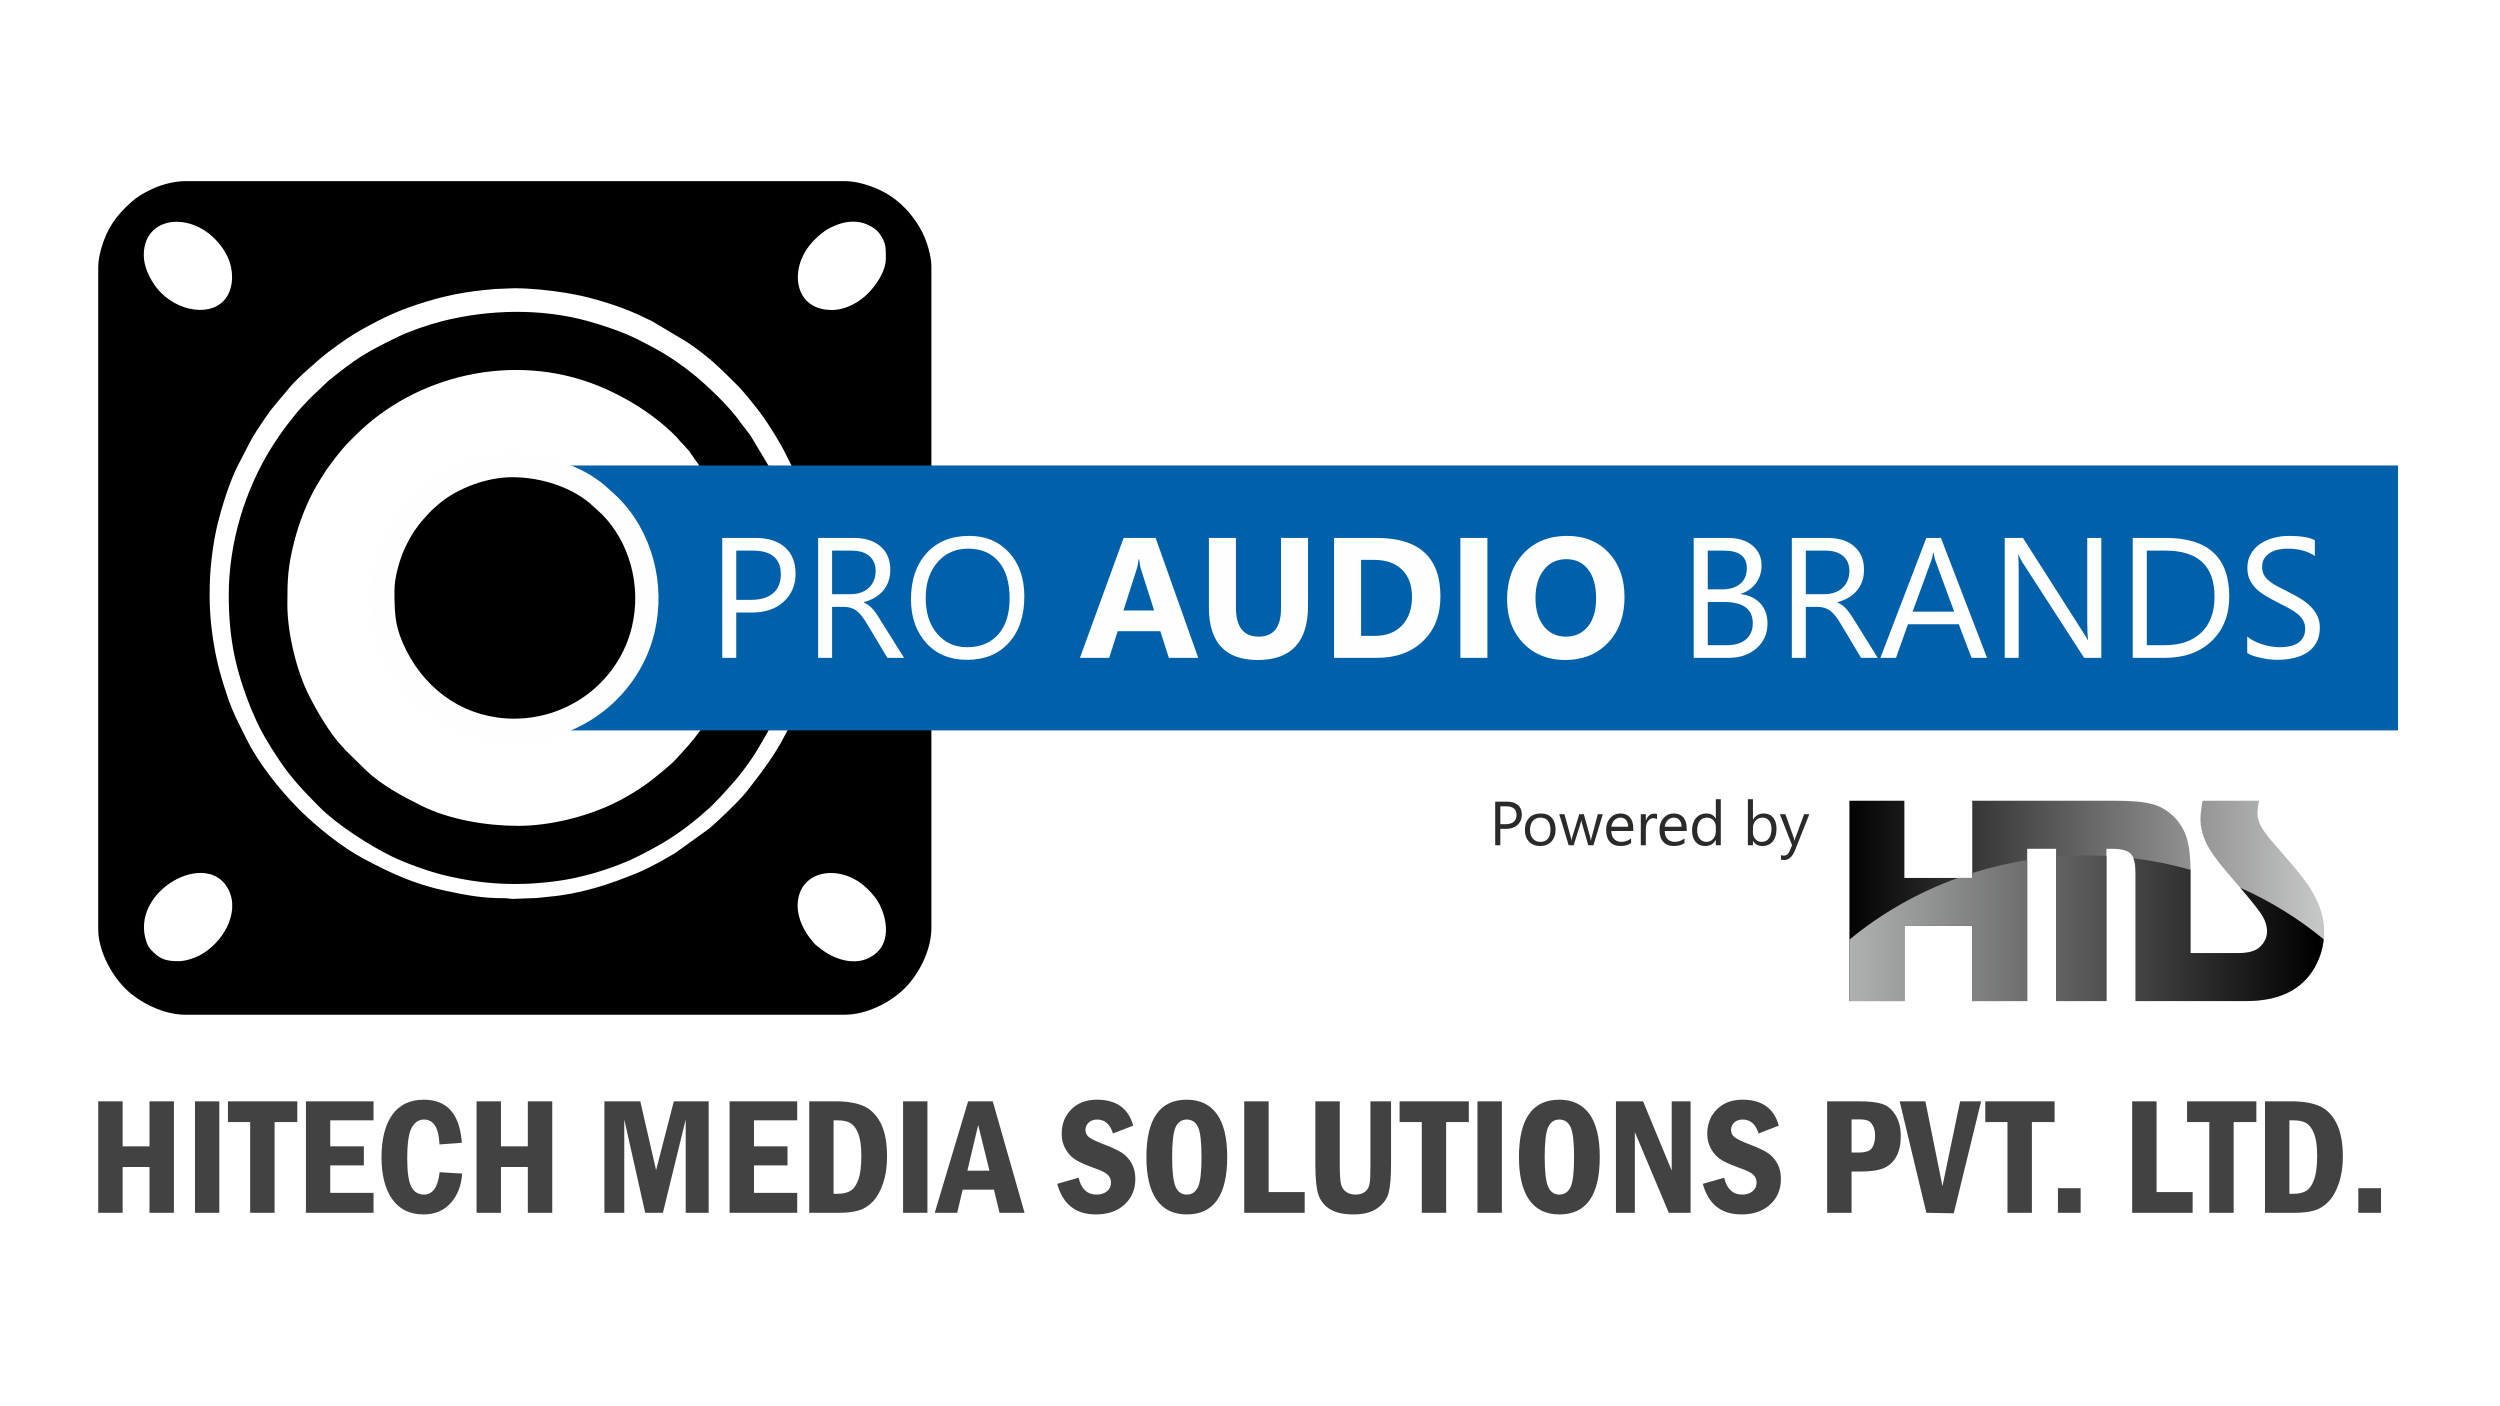
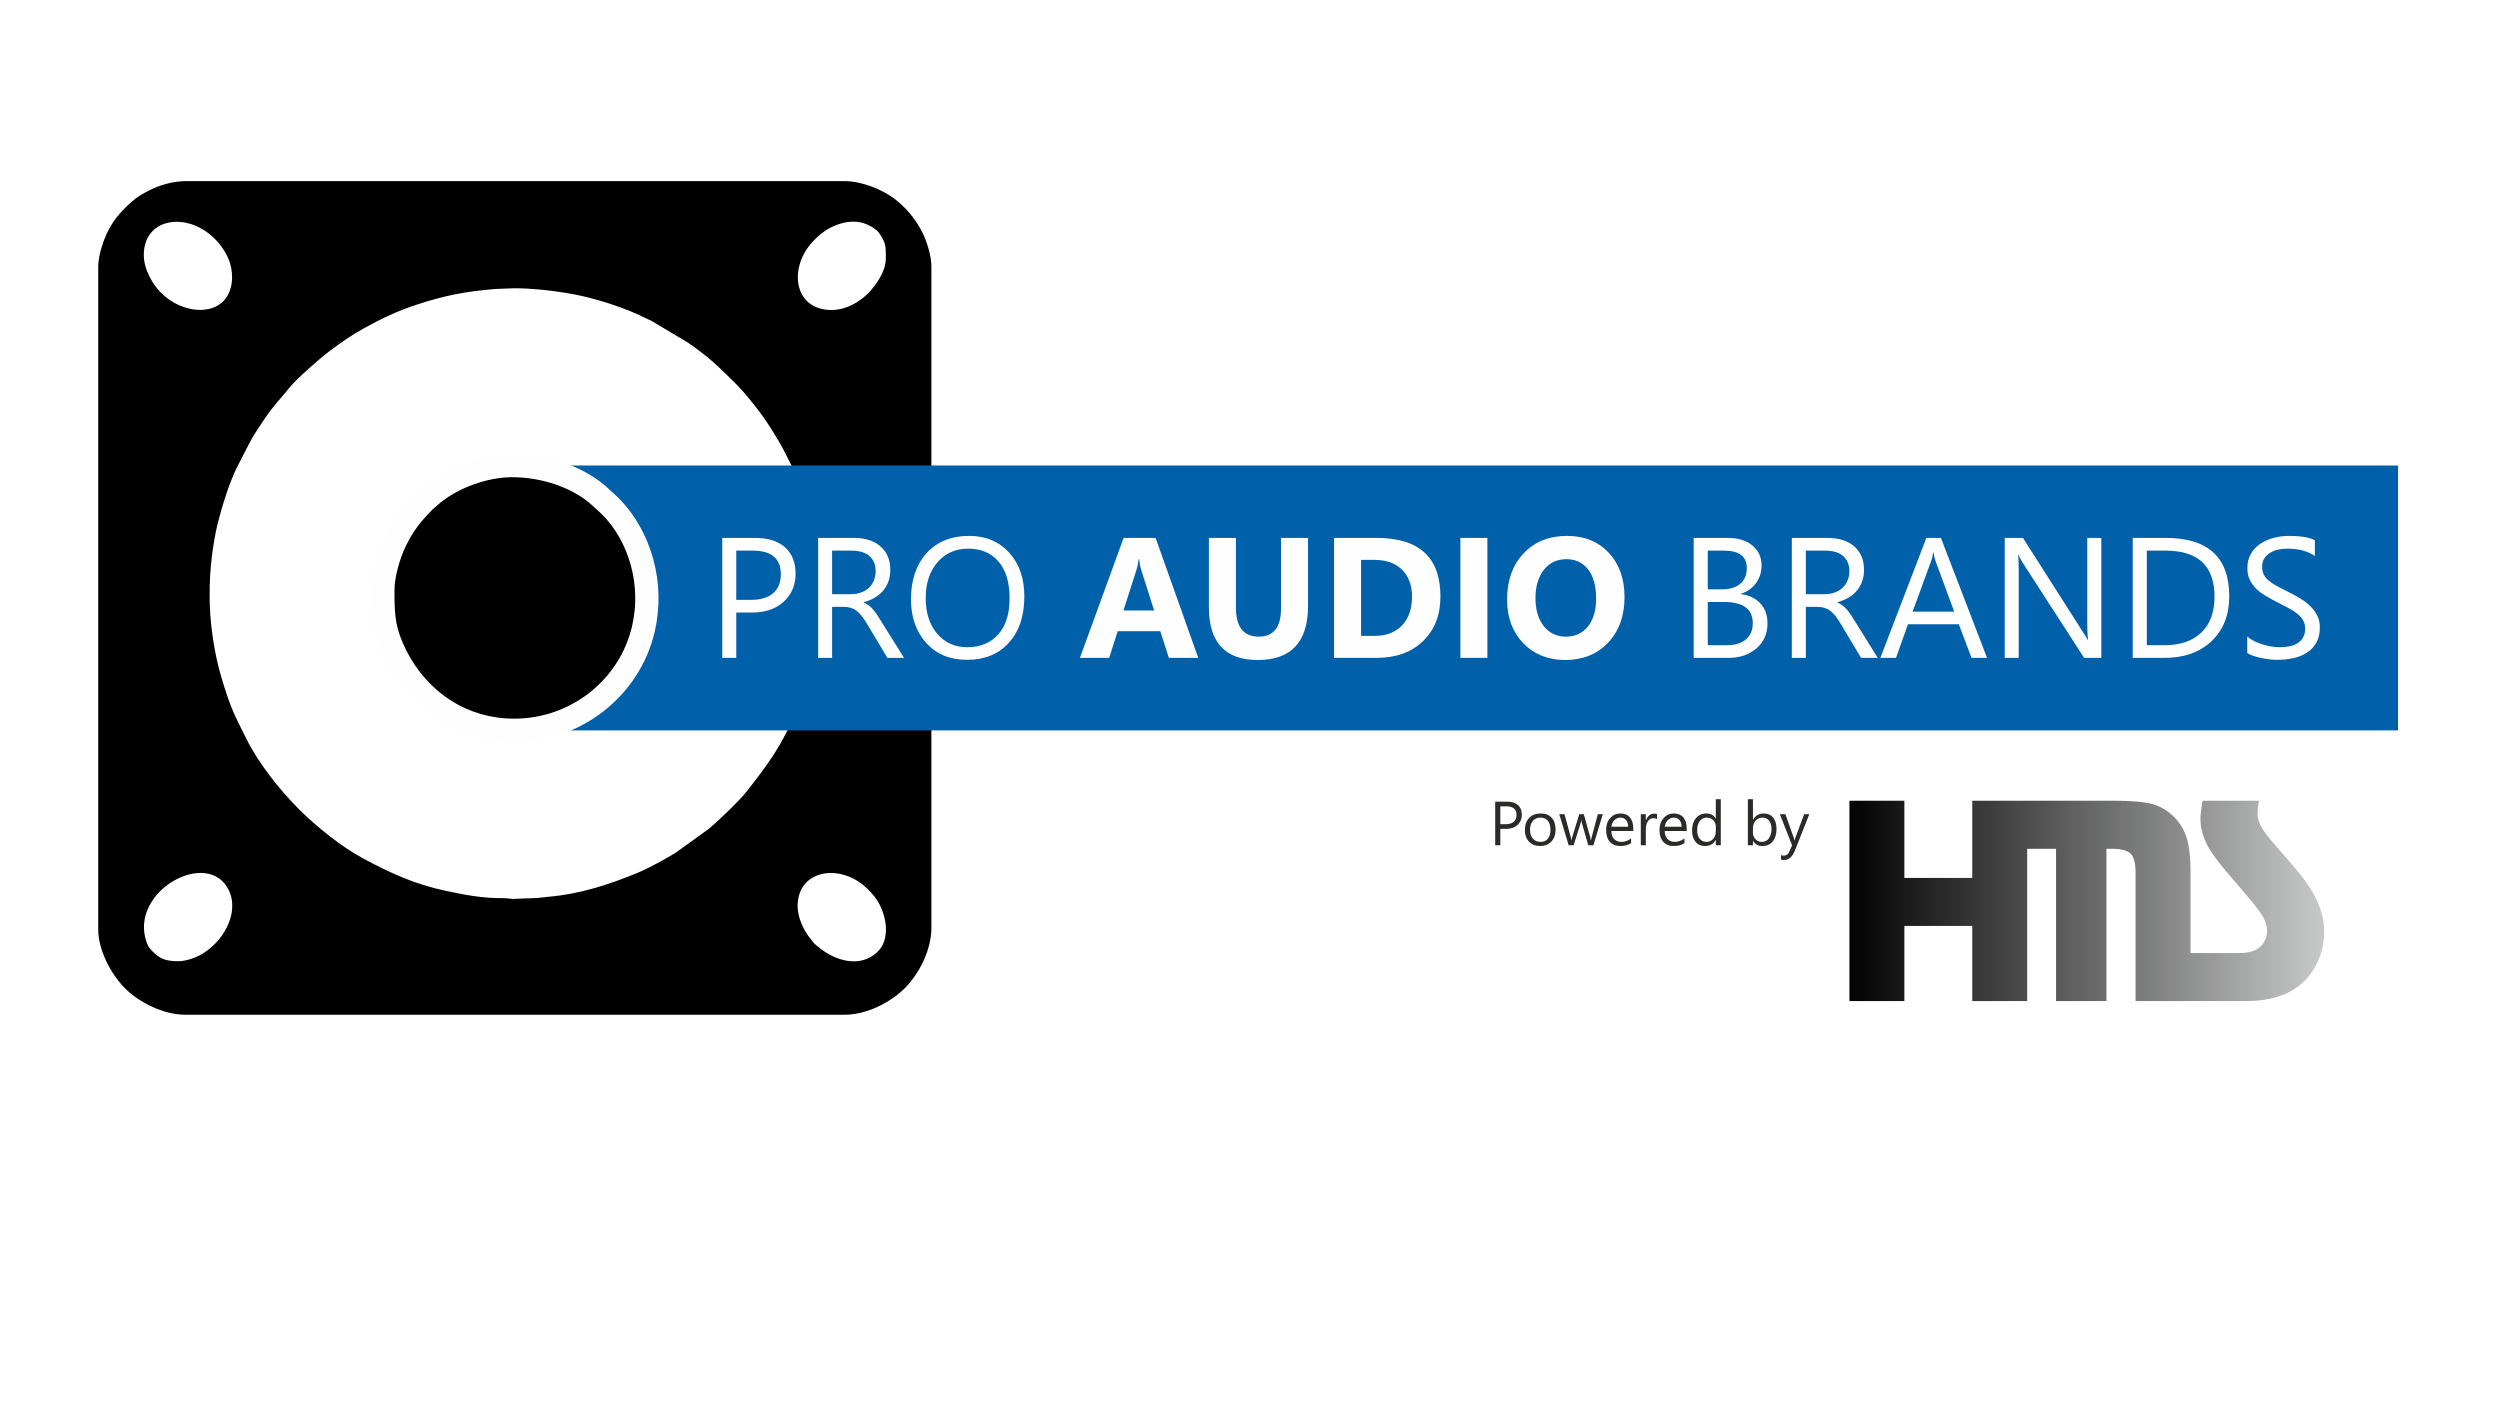
<svg xmlns="http://www.w3.org/2000/svg" version="1.0" preserveAspectRatio="xMidYMid meet" height="90" viewBox="0 0 120 67.5" zoomAndPan="magnify" width="160">
  <defs>
    <clipPath id="a5026689fe">
      <path clip-rule="nonzero" d="M 88 38 L 112 38 L 112 49 L 88 49 Z M 88 38" />
    </clipPath>
    <clipPath id="0ef3500587">
      <path clip-rule="nonzero" d="M 91.41 38.434 L 91.41 42.141 L 94.668 42.141 L 94.668 38.434 L 101.461 38.434 C 102.289 38.434 102.902 38.488 103.305 38.594 C 103.703 38.703 104.055 38.91 104.355 39.211 C 104.641 39.5 104.848 39.844 104.965 40.23 C 105.086 40.625 105.145 41.145 105.145 41.801 L 105.145 45.746 L 107.504 45.746 C 107.996 45.746 108.348 45.621 108.559 45.371 C 108.734 45.164 108.82 44.945 108.82 44.715 C 108.82 44.434 108.727 44.148 108.531 43.859 C 108.34 43.57 107.855 42.98 107.078 42.086 C 106.426 41.336 106.012 40.758 105.848 40.352 C 105.695 39.984 105.621 39.648 105.621 39.336 C 105.621 39.117 105.656 38.816 105.723 38.434 L 108.434 38.434 C 108.383 38.688 108.359 38.895 108.359 39.047 C 108.359 39.254 108.422 39.465 108.539 39.684 C 108.66 39.898 108.875 40.184 109.184 40.535 C 109.812 41.254 110.25 41.762 110.484 42.066 C 110.723 42.367 110.914 42.656 111.059 42.93 C 111.395 43.527 111.559 44.121 111.559 44.719 C 111.559 45.332 111.406 45.914 111.098 46.453 C 110.484 47.52 109.387 48.051 107.805 48.051 L 102.508 48.051 L 102.508 41.898 C 102.508 41.445 102.43 41.137 102.273 40.98 C 102.117 40.82 101.816 40.742 101.375 40.742 L 101.109 40.742 L 101.109 48.051 L 98.691 48.051 L 98.691 40.742 L 97.305 40.742 L 97.305 48.051 L 94.668 48.051 L 94.668 44.445 L 91.41 44.445 L 91.41 48.051 L 88.773 48.051 L 88.773 38.434 Z M 91.41 38.434" />
    </clipPath>
    <linearGradient id="749fd03ff0" y2="1985.53" gradientUnits="userSpaceOnUse" x2="3141.29" y1="1985.53" gradientTransform="matrix(0.029, 0, 0, 0.029, -2.596, -14.537)" x1="3924.639">
      <stop offset="0" stop-color="rgb(77.299%, 77.599%, 77.599%)" stop-opacity="1" />
      <stop offset="0.004" stop-color="rgb(76.997%, 77.295%, 77.295%)" stop-opacity="1" />
      <stop offset="0.008" stop-color="rgb(76.695%, 76.993%, 76.993%)" stop-opacity="1" />
      <stop offset="0.012" stop-color="rgb(76.393%, 76.689%, 76.689%)" stop-opacity="1" />
      <stop offset="0.016" stop-color="rgb(76.091%, 76.387%, 76.387%)" stop-opacity="1" />
      <stop offset="0.02" stop-color="rgb(75.789%, 76.083%, 76.083%)" stop-opacity="1" />
      <stop offset="0.023" stop-color="rgb(75.487%, 75.78%, 75.78%)" stop-opacity="1" />
      <stop offset="0.027" stop-color="rgb(75.185%, 75.476%, 75.476%)" stop-opacity="1" />
      <stop offset="0.031" stop-color="rgb(74.884%, 75.174%, 75.174%)" stop-opacity="1" />
      <stop offset="0.035" stop-color="rgb(74.582%, 74.87%, 74.87%)" stop-opacity="1" />
      <stop offset="0.039" stop-color="rgb(74.28%, 74.568%, 74.568%)" stop-opacity="1" />
      <stop offset="0.043" stop-color="rgb(73.978%, 74.265%, 74.265%)" stop-opacity="1" />
      <stop offset="0.047" stop-color="rgb(73.676%, 73.962%, 73.962%)" stop-opacity="1" />
      <stop offset="0.051" stop-color="rgb(73.373%, 73.659%, 73.659%)" stop-opacity="1" />
      <stop offset="0.055" stop-color="rgb(73.071%, 73.355%, 73.355%)" stop-opacity="1" />
      <stop offset="0.059" stop-color="rgb(72.769%, 73.051%, 73.051%)" stop-opacity="1" />
      <stop offset="0.062" stop-color="rgb(72.469%, 72.749%, 72.749%)" stop-opacity="1" />
      <stop offset="0.066" stop-color="rgb(72.166%, 72.446%, 72.446%)" stop-opacity="1" />
      <stop offset="0.07" stop-color="rgb(71.864%, 72.144%, 72.144%)" stop-opacity="1" />
      <stop offset="0.074" stop-color="rgb(71.562%, 71.84%, 71.84%)" stop-opacity="1" />
      <stop offset="0.078" stop-color="rgb(71.26%, 71.536%, 71.536%)" stop-opacity="1" />
      <stop offset="0.082" stop-color="rgb(70.958%, 71.233%, 71.233%)" stop-opacity="1" />
      <stop offset="0.086" stop-color="rgb(70.656%, 70.93%, 70.93%)" stop-opacity="1" />
      <stop offset="0.09" stop-color="rgb(70.354%, 70.627%, 70.627%)" stop-opacity="1" />
      <stop offset="0.094" stop-color="rgb(70.052%, 70.325%, 70.325%)" stop-opacity="1" />
      <stop offset="0.098" stop-color="rgb(69.749%, 70.021%, 70.021%)" stop-opacity="1" />
      <stop offset="0.102" stop-color="rgb(69.449%, 69.717%, 69.717%)" stop-opacity="1" />
      <stop offset="0.105" stop-color="rgb(69.147%, 69.414%, 69.414%)" stop-opacity="1" />
      <stop offset="0.109" stop-color="rgb(68.845%, 69.112%, 69.112%)" stop-opacity="1" />
      <stop offset="0.113" stop-color="rgb(68.542%, 68.808%, 68.808%)" stop-opacity="1" />
      <stop offset="0.117" stop-color="rgb(68.24%, 68.506%, 68.506%)" stop-opacity="1" />
      <stop offset="0.121" stop-color="rgb(67.938%, 68.202%, 68.202%)" stop-opacity="1" />
      <stop offset="0.125" stop-color="rgb(67.636%, 67.899%, 67.899%)" stop-opacity="1" />
      <stop offset="0.129" stop-color="rgb(67.334%, 67.595%, 67.595%)" stop-opacity="1" />
      <stop offset="0.133" stop-color="rgb(67.033%, 67.293%, 67.293%)" stop-opacity="1" />
      <stop offset="0.137" stop-color="rgb(66.731%, 66.989%, 66.989%)" stop-opacity="1" />
      <stop offset="0.141" stop-color="rgb(66.429%, 66.687%, 66.687%)" stop-opacity="1" />
      <stop offset="0.145" stop-color="rgb(66.127%, 66.383%, 66.383%)" stop-opacity="1" />
      <stop offset="0.148" stop-color="rgb(65.825%, 66.08%, 66.08%)" stop-opacity="1" />
      <stop offset="0.152" stop-color="rgb(65.523%, 65.776%, 65.776%)" stop-opacity="1" />
      <stop offset="0.156" stop-color="rgb(65.221%, 65.474%, 65.474%)" stop-opacity="1" />
      <stop offset="0.16" stop-color="rgb(64.919%, 65.17%, 65.17%)" stop-opacity="1" />
      <stop offset="0.164" stop-color="rgb(64.618%, 64.868%, 64.868%)" stop-opacity="1" />
      <stop offset="0.168" stop-color="rgb(64.316%, 64.565%, 64.565%)" stop-opacity="1" />
      <stop offset="0.172" stop-color="rgb(64.014%, 64.262%, 64.262%)" stop-opacity="1" />
      <stop offset="0.176" stop-color="rgb(63.712%, 63.959%, 63.959%)" stop-opacity="1" />
      <stop offset="0.18" stop-color="rgb(63.409%, 63.655%, 63.655%)" stop-opacity="1" />
      <stop offset="0.184" stop-color="rgb(63.107%, 63.351%, 63.351%)" stop-opacity="1" />
      <stop offset="0.188" stop-color="rgb(62.805%, 63.049%, 63.049%)" stop-opacity="1" />
      <stop offset="0.191" stop-color="rgb(62.503%, 62.746%, 62.746%)" stop-opacity="1" />
      <stop offset="0.195" stop-color="rgb(62.201%, 62.444%, 62.444%)" stop-opacity="1" />
      <stop offset="0.199" stop-color="rgb(61.899%, 62.14%, 62.14%)" stop-opacity="1" />
      <stop offset="0.203" stop-color="rgb(61.598%, 61.836%, 61.836%)" stop-opacity="1" />
      <stop offset="0.207" stop-color="rgb(61.296%, 61.533%, 61.533%)" stop-opacity="1" />
      <stop offset="0.211" stop-color="rgb(60.994%, 61.23%, 61.23%)" stop-opacity="1" />
      <stop offset="0.215" stop-color="rgb(60.692%, 60.927%, 60.927%)" stop-opacity="1" />
      <stop offset="0.219" stop-color="rgb(60.39%, 60.625%, 60.625%)" stop-opacity="1" />
      <stop offset="0.223" stop-color="rgb(60.088%, 60.321%, 60.321%)" stop-opacity="1" />
      <stop offset="0.227" stop-color="rgb(59.785%, 60.017%, 60.017%)" stop-opacity="1" />
      <stop offset="0.23" stop-color="rgb(59.483%, 59.714%, 59.714%)" stop-opacity="1" />
      <stop offset="0.234" stop-color="rgb(59.183%, 59.412%, 59.412%)" stop-opacity="1" />
      <stop offset="0.238" stop-color="rgb(58.881%, 59.108%, 59.108%)" stop-opacity="1" />
      <stop offset="0.242" stop-color="rgb(58.578%, 58.806%, 58.806%)" stop-opacity="1" />
      <stop offset="0.246" stop-color="rgb(58.276%, 58.502%, 58.502%)" stop-opacity="1" />
      <stop offset="0.25" stop-color="rgb(57.974%, 58.199%, 58.199%)" stop-opacity="1" />
      <stop offset="0.254" stop-color="rgb(57.672%, 57.895%, 57.895%)" stop-opacity="1" />
      <stop offset="0.258" stop-color="rgb(57.37%, 57.593%, 57.593%)" stop-opacity="1" />
      <stop offset="0.262" stop-color="rgb(57.068%, 57.289%, 57.289%)" stop-opacity="1" />
      <stop offset="0.266" stop-color="rgb(56.766%, 56.987%, 56.987%)" stop-opacity="1" />
      <stop offset="0.27" stop-color="rgb(56.464%, 56.683%, 56.683%)" stop-opacity="1" />
      <stop offset="0.273" stop-color="rgb(56.163%, 56.38%, 56.38%)" stop-opacity="1" />
      <stop offset="0.277" stop-color="rgb(55.861%, 56.076%, 56.076%)" stop-opacity="1" />
      <stop offset="0.281" stop-color="rgb(55.559%, 55.774%, 55.774%)" stop-opacity="1" />
      <stop offset="0.285" stop-color="rgb(55.257%, 55.47%, 55.47%)" stop-opacity="1" />
      <stop offset="0.289" stop-color="rgb(54.955%, 55.168%, 55.168%)" stop-opacity="1" />
      <stop offset="0.293" stop-color="rgb(54.652%, 54.865%, 54.865%)" stop-opacity="1" />
      <stop offset="0.297" stop-color="rgb(54.35%, 54.562%, 54.562%)" stop-opacity="1" />
      <stop offset="0.301" stop-color="rgb(54.048%, 54.259%, 54.259%)" stop-opacity="1" />
      <stop offset="0.305" stop-color="rgb(53.748%, 53.955%, 53.955%)" stop-opacity="1" />
      <stop offset="0.309" stop-color="rgb(53.445%, 53.651%, 53.651%)" stop-opacity="1" />
      <stop offset="0.312" stop-color="rgb(53.143%, 53.349%, 53.349%)" stop-opacity="1" />
      <stop offset="0.316" stop-color="rgb(52.841%, 53.046%, 53.046%)" stop-opacity="1" />
      <stop offset="0.32" stop-color="rgb(52.539%, 52.744%, 52.744%)" stop-opacity="1" />
      <stop offset="0.324" stop-color="rgb(52.237%, 52.44%, 52.44%)" stop-opacity="1" />
      <stop offset="0.328" stop-color="rgb(51.935%, 52.136%, 52.136%)" stop-opacity="1" />
      <stop offset="0.332" stop-color="rgb(51.633%, 51.833%, 51.833%)" stop-opacity="1" />
      <stop offset="0.336" stop-color="rgb(51.331%, 51.53%, 51.53%)" stop-opacity="1" />
      <stop offset="0.34" stop-color="rgb(51.028%, 51.227%, 51.227%)" stop-opacity="1" />
      <stop offset="0.344" stop-color="rgb(50.728%, 50.925%, 50.925%)" stop-opacity="1" />
      <stop offset="0.348" stop-color="rgb(50.426%, 50.621%, 50.621%)" stop-opacity="1" />
      <stop offset="0.352" stop-color="rgb(50.124%, 50.317%, 50.317%)" stop-opacity="1" />
      <stop offset="0.355" stop-color="rgb(49.821%, 50.014%, 50.014%)" stop-opacity="1" />
      <stop offset="0.359" stop-color="rgb(49.519%, 49.712%, 49.712%)" stop-opacity="1" />
      <stop offset="0.363" stop-color="rgb(49.217%, 49.408%, 49.408%)" stop-opacity="1" />
      <stop offset="0.367" stop-color="rgb(48.915%, 49.106%, 49.106%)" stop-opacity="1" />
      <stop offset="0.371" stop-color="rgb(48.613%, 48.802%, 48.802%)" stop-opacity="1" />
      <stop offset="0.375" stop-color="rgb(48.312%, 48.499%, 48.499%)" stop-opacity="1" />
      <stop offset="0.379" stop-color="rgb(48.01%, 48.195%, 48.195%)" stop-opacity="1" />
      <stop offset="0.383" stop-color="rgb(47.708%, 47.893%, 47.893%)" stop-opacity="1" />
      <stop offset="0.387" stop-color="rgb(47.406%, 47.589%, 47.589%)" stop-opacity="1" />
      <stop offset="0.391" stop-color="rgb(47.104%, 47.287%, 47.287%)" stop-opacity="1" />
      <stop offset="0.395" stop-color="rgb(46.802%, 46.983%, 46.983%)" stop-opacity="1" />
      <stop offset="0.398" stop-color="rgb(46.5%, 46.681%, 46.681%)" stop-opacity="1" />
      <stop offset="0.402" stop-color="rgb(46.198%, 46.378%, 46.378%)" stop-opacity="1" />
      <stop offset="0.406" stop-color="rgb(45.895%, 46.074%, 46.074%)" stop-opacity="1" />
      <stop offset="0.41" stop-color="rgb(45.593%, 45.77%, 45.77%)" stop-opacity="1" />
      <stop offset="0.414" stop-color="rgb(45.293%, 45.468%, 45.468%)" stop-opacity="1" />
      <stop offset="0.418" stop-color="rgb(44.991%, 45.164%, 45.164%)" stop-opacity="1" />
      <stop offset="0.422" stop-color="rgb(44.688%, 44.862%, 44.862%)" stop-opacity="1" />
      <stop offset="0.426" stop-color="rgb(44.386%, 44.559%, 44.559%)" stop-opacity="1" />
      <stop offset="0.43" stop-color="rgb(44.084%, 44.255%, 44.255%)" stop-opacity="1" />
      <stop offset="0.434" stop-color="rgb(43.782%, 43.951%, 43.951%)" stop-opacity="1" />
      <stop offset="0.438" stop-color="rgb(43.48%, 43.649%, 43.649%)" stop-opacity="1" />
      <stop offset="0.441" stop-color="rgb(43.178%, 43.346%, 43.346%)" stop-opacity="1" />
      <stop offset="0.445" stop-color="rgb(42.877%, 43.044%, 43.044%)" stop-opacity="1" />
      <stop offset="0.449" stop-color="rgb(42.575%, 42.74%, 42.74%)" stop-opacity="1" />
      <stop offset="0.453" stop-color="rgb(42.273%, 42.436%, 42.436%)" stop-opacity="1" />
      <stop offset="0.457" stop-color="rgb(41.971%, 42.133%, 42.133%)" stop-opacity="1" />
      <stop offset="0.461" stop-color="rgb(41.669%, 41.83%, 41.83%)" stop-opacity="1" />
      <stop offset="0.465" stop-color="rgb(41.367%, 41.527%, 41.527%)" stop-opacity="1" />
      <stop offset="0.469" stop-color="rgb(41.064%, 41.225%, 41.225%)" stop-opacity="1" />
      <stop offset="0.473" stop-color="rgb(40.762%, 40.921%, 40.921%)" stop-opacity="1" />
      <stop offset="0.477" stop-color="rgb(40.46%, 40.617%, 40.617%)" stop-opacity="1" />
      <stop offset="0.48" stop-color="rgb(40.158%, 40.314%, 40.314%)" stop-opacity="1" />
      <stop offset="0.484" stop-color="rgb(39.857%, 40.012%, 40.012%)" stop-opacity="1" />
      <stop offset="0.488" stop-color="rgb(39.555%, 39.708%, 39.708%)" stop-opacity="1" />
      <stop offset="0.492" stop-color="rgb(39.253%, 39.406%, 39.406%)" stop-opacity="1" />
      <stop offset="0.496" stop-color="rgb(38.951%, 39.102%, 39.102%)" stop-opacity="1" />
      <stop offset="0.5" stop-color="rgb(38.649%, 38.799%, 38.799%)" stop-opacity="1" />
      <stop offset="0.504" stop-color="rgb(38.347%, 38.495%, 38.495%)" stop-opacity="1" />
      <stop offset="0.508" stop-color="rgb(38.045%, 38.193%, 38.193%)" stop-opacity="1" />
      <stop offset="0.512" stop-color="rgb(37.743%, 37.889%, 37.889%)" stop-opacity="1" />
      <stop offset="0.516" stop-color="rgb(37.442%, 37.587%, 37.587%)" stop-opacity="1" />
      <stop offset="0.52" stop-color="rgb(37.14%, 37.283%, 37.283%)" stop-opacity="1" />
      <stop offset="0.523" stop-color="rgb(36.838%, 36.981%, 36.981%)" stop-opacity="1" />
      <stop offset="0.527" stop-color="rgb(36.536%, 36.678%, 36.678%)" stop-opacity="1" />
      <stop offset="0.531" stop-color="rgb(36.234%, 36.374%, 36.374%)" stop-opacity="1" />
      <stop offset="0.535" stop-color="rgb(35.931%, 36.07%, 36.07%)" stop-opacity="1" />
      <stop offset="0.539" stop-color="rgb(35.629%, 35.768%, 35.768%)" stop-opacity="1" />
      <stop offset="0.543" stop-color="rgb(35.327%, 35.464%, 35.464%)" stop-opacity="1" />
      <stop offset="0.547" stop-color="rgb(35.025%, 35.162%, 35.162%)" stop-opacity="1" />
      <stop offset="0.551" stop-color="rgb(34.723%, 34.859%, 34.859%)" stop-opacity="1" />
      <stop offset="0.555" stop-color="rgb(34.422%, 34.555%, 34.555%)" stop-opacity="1" />
      <stop offset="0.559" stop-color="rgb(34.12%, 34.251%, 34.251%)" stop-opacity="1" />
      <stop offset="0.562" stop-color="rgb(33.818%, 33.949%, 33.949%)" stop-opacity="1" />
      <stop offset="0.566" stop-color="rgb(33.516%, 33.646%, 33.646%)" stop-opacity="1" />
      <stop offset="0.57" stop-color="rgb(33.214%, 33.344%, 33.344%)" stop-opacity="1" />
      <stop offset="0.574" stop-color="rgb(32.912%, 33.04%, 33.04%)" stop-opacity="1" />
      <stop offset="0.578" stop-color="rgb(32.61%, 32.736%, 32.736%)" stop-opacity="1" />
      <stop offset="0.582" stop-color="rgb(32.307%, 32.433%, 32.433%)" stop-opacity="1" />
      <stop offset="0.586" stop-color="rgb(32.007%, 32.13%, 32.13%)" stop-opacity="1" />
      <stop offset="0.59" stop-color="rgb(31.705%, 31.827%, 31.827%)" stop-opacity="1" />
      <stop offset="0.594" stop-color="rgb(31.403%, 31.525%, 31.525%)" stop-opacity="1" />
      <stop offset="0.598" stop-color="rgb(31.1%, 31.221%, 31.221%)" stop-opacity="1" />
      <stop offset="0.602" stop-color="rgb(30.798%, 30.917%, 30.917%)" stop-opacity="1" />
      <stop offset="0.605" stop-color="rgb(30.496%, 30.614%, 30.614%)" stop-opacity="1" />
      <stop offset="0.609" stop-color="rgb(30.194%, 30.312%, 30.312%)" stop-opacity="1" />
      <stop offset="0.613" stop-color="rgb(29.892%, 30.008%, 30.008%)" stop-opacity="1" />
      <stop offset="0.617" stop-color="rgb(29.591%, 29.706%, 29.706%)" stop-opacity="1" />
      <stop offset="0.621" stop-color="rgb(29.289%, 29.402%, 29.402%)" stop-opacity="1" />
      <stop offset="0.625" stop-color="rgb(28.987%, 29.099%, 29.099%)" stop-opacity="1" />
      <stop offset="0.629" stop-color="rgb(28.685%, 28.795%, 28.795%)" stop-opacity="1" />
      <stop offset="0.633" stop-color="rgb(28.383%, 28.493%, 28.493%)" stop-opacity="1" />
      <stop offset="0.637" stop-color="rgb(28.081%, 28.189%, 28.189%)" stop-opacity="1" />
      <stop offset="0.641" stop-color="rgb(27.779%, 27.887%, 27.887%)" stop-opacity="1" />
      <stop offset="0.645" stop-color="rgb(27.477%, 27.583%, 27.583%)" stop-opacity="1" />
      <stop offset="0.648" stop-color="rgb(27.174%, 27.281%, 27.281%)" stop-opacity="1" />
      <stop offset="0.652" stop-color="rgb(26.872%, 26.978%, 26.978%)" stop-opacity="1" />
      <stop offset="0.656" stop-color="rgb(26.572%, 26.674%, 26.674%)" stop-opacity="1" />
      <stop offset="0.66" stop-color="rgb(26.27%, 26.37%, 26.37%)" stop-opacity="1" />
      <stop offset="0.664" stop-color="rgb(25.967%, 26.068%, 26.068%)" stop-opacity="1" />
      <stop offset="0.668" stop-color="rgb(25.665%, 25.764%, 25.764%)" stop-opacity="1" />
      <stop offset="0.672" stop-color="rgb(25.363%, 25.462%, 25.462%)" stop-opacity="1" />
      <stop offset="0.676" stop-color="rgb(25.061%, 25.159%, 25.159%)" stop-opacity="1" />
      <stop offset="0.68" stop-color="rgb(24.759%, 24.855%, 24.855%)" stop-opacity="1" />
      <stop offset="0.684" stop-color="rgb(24.457%, 24.551%, 24.551%)" stop-opacity="1" />
      <stop offset="0.688" stop-color="rgb(24.156%, 24.249%, 24.249%)" stop-opacity="1" />
      <stop offset="0.691" stop-color="rgb(23.854%, 23.946%, 23.946%)" stop-opacity="1" />
      <stop offset="0.695" stop-color="rgb(23.552%, 23.643%, 23.643%)" stop-opacity="1" />
      <stop offset="0.699" stop-color="rgb(23.25%, 23.34%, 23.34%)" stop-opacity="1" />
      <stop offset="0.703" stop-color="rgb(22.948%, 23.036%, 23.036%)" stop-opacity="1" />
      <stop offset="0.707" stop-color="rgb(22.646%, 22.733%, 22.733%)" stop-opacity="1" />
      <stop offset="0.711" stop-color="rgb(22.343%, 22.43%, 22.43%)" stop-opacity="1" />
      <stop offset="0.715" stop-color="rgb(22.041%, 22.127%, 22.127%)" stop-opacity="1" />
      <stop offset="0.719" stop-color="rgb(21.739%, 21.825%, 21.825%)" stop-opacity="1" />
      <stop offset="0.723" stop-color="rgb(21.437%, 21.521%, 21.521%)" stop-opacity="1" />
      <stop offset="0.727" stop-color="rgb(21.136%, 21.217%, 21.217%)" stop-opacity="1" />
      <stop offset="0.73" stop-color="rgb(20.834%, 20.914%, 20.914%)" stop-opacity="1" />
      <stop offset="0.734" stop-color="rgb(20.532%, 20.612%, 20.612%)" stop-opacity="1" />
      <stop offset="0.738" stop-color="rgb(20.23%, 20.308%, 20.308%)" stop-opacity="1" />
      <stop offset="0.742" stop-color="rgb(19.928%, 20.006%, 20.006%)" stop-opacity="1" />
      <stop offset="0.746" stop-color="rgb(19.626%, 19.702%, 19.702%)" stop-opacity="1" />
      <stop offset="0.75" stop-color="rgb(19.324%, 19.398%, 19.398%)" stop-opacity="1" />
      <stop offset="0.754" stop-color="rgb(19.022%, 19.095%, 19.095%)" stop-opacity="1" />
      <stop offset="0.758" stop-color="rgb(18.721%, 18.793%, 18.793%)" stop-opacity="1" />
      <stop offset="0.762" stop-color="rgb(18.419%, 18.489%, 18.489%)" stop-opacity="1" />
      <stop offset="0.766" stop-color="rgb(18.117%, 18.187%, 18.187%)" stop-opacity="1" />
      <stop offset="0.77" stop-color="rgb(17.815%, 17.883%, 17.883%)" stop-opacity="1" />
      <stop offset="0.773" stop-color="rgb(17.513%, 17.581%, 17.581%)" stop-opacity="1" />
      <stop offset="0.777" stop-color="rgb(17.21%, 17.278%, 17.278%)" stop-opacity="1" />
      <stop offset="0.781" stop-color="rgb(16.908%, 16.974%, 16.974%)" stop-opacity="1" />
      <stop offset="0.785" stop-color="rgb(16.606%, 16.67%, 16.67%)" stop-opacity="1" />
      <stop offset="0.789" stop-color="rgb(16.304%, 16.368%, 16.368%)" stop-opacity="1" />
      <stop offset="0.793" stop-color="rgb(16.002%, 16.064%, 16.064%)" stop-opacity="1" />
      <stop offset="0.797" stop-color="rgb(15.701%, 15.762%, 15.762%)" stop-opacity="1" />
      <stop offset="0.801" stop-color="rgb(15.399%, 15.459%, 15.459%)" stop-opacity="1" />
      <stop offset="0.805" stop-color="rgb(15.097%, 15.155%, 15.155%)" stop-opacity="1" />
      <stop offset="0.809" stop-color="rgb(14.795%, 14.851%, 14.851%)" stop-opacity="1" />
      <stop offset="0.812" stop-color="rgb(14.493%, 14.549%, 14.549%)" stop-opacity="1" />
      <stop offset="0.816" stop-color="rgb(14.191%, 14.246%, 14.246%)" stop-opacity="1" />
      <stop offset="0.82" stop-color="rgb(13.889%, 13.943%, 13.943%)" stop-opacity="1" />
      <stop offset="0.824" stop-color="rgb(13.586%, 13.64%, 13.64%)" stop-opacity="1" />
      <stop offset="0.828" stop-color="rgb(13.286%, 13.336%, 13.336%)" stop-opacity="1" />
      <stop offset="0.832" stop-color="rgb(12.984%, 13.033%, 13.033%)" stop-opacity="1" />
      <stop offset="0.836" stop-color="rgb(12.682%, 12.73%, 12.73%)" stop-opacity="1" />
      <stop offset="0.84" stop-color="rgb(12.379%, 12.427%, 12.427%)" stop-opacity="1" />
      <stop offset="0.844" stop-color="rgb(12.077%, 12.125%, 12.125%)" stop-opacity="1" />
      <stop offset="0.848" stop-color="rgb(11.775%, 11.821%, 11.821%)" stop-opacity="1" />
      <stop offset="0.852" stop-color="rgb(11.473%, 11.517%, 11.517%)" stop-opacity="1" />
      <stop offset="0.855" stop-color="rgb(11.171%, 11.214%, 11.214%)" stop-opacity="1" />
      <stop offset="0.859" stop-color="rgb(10.869%, 10.912%, 10.912%)" stop-opacity="1" />
      <stop offset="0.863" stop-color="rgb(10.567%, 10.608%, 10.608%)" stop-opacity="1" />
      <stop offset="0.867" stop-color="rgb(10.266%, 10.306%, 10.306%)" stop-opacity="1" />
      <stop offset="0.871" stop-color="rgb(9.964%, 10.002%, 10.002%)" stop-opacity="1" />
      <stop offset="0.875" stop-color="rgb(9.662%, 9.698%, 9.698%)" stop-opacity="1" />
      <stop offset="0.879" stop-color="rgb(9.36%, 9.395%, 9.395%)" stop-opacity="1" />
      <stop offset="0.883" stop-color="rgb(9.058%, 9.093%, 9.093%)" stop-opacity="1" />
      <stop offset="0.887" stop-color="rgb(8.755%, 8.789%, 8.789%)" stop-opacity="1" />
      <stop offset="0.891" stop-color="rgb(8.453%, 8.487%, 8.487%)" stop-opacity="1" />
      <stop offset="0.895" stop-color="rgb(8.151%, 8.183%, 8.183%)" stop-opacity="1" />
      <stop offset="0.898" stop-color="rgb(7.851%, 7.881%, 7.881%)" stop-opacity="1" />
      <stop offset="0.902" stop-color="rgb(7.549%, 7.578%, 7.578%)" stop-opacity="1" />
      <stop offset="0.906" stop-color="rgb(7.246%, 7.274%, 7.274%)" stop-opacity="1" />
      <stop offset="0.91" stop-color="rgb(6.944%, 6.97%, 6.97%)" stop-opacity="1" />
      <stop offset="0.914" stop-color="rgb(6.642%, 6.668%, 6.668%)" stop-opacity="1" />
      <stop offset="0.918" stop-color="rgb(6.34%, 6.364%, 6.364%)" stop-opacity="1" />
      <stop offset="0.922" stop-color="rgb(6.038%, 6.062%, 6.062%)" stop-opacity="1" />
      <stop offset="0.926" stop-color="rgb(5.736%, 5.759%, 5.759%)" stop-opacity="1" />
      <stop offset="0.93" stop-color="rgb(5.434%, 5.455%, 5.455%)" stop-opacity="1" />
      <stop offset="0.934" stop-color="rgb(5.132%, 5.151%, 5.151%)" stop-opacity="1" />
      <stop offset="0.938" stop-color="rgb(4.831%, 4.849%, 4.849%)" stop-opacity="1" />
      <stop offset="0.941" stop-color="rgb(4.529%, 4.546%, 4.546%)" stop-opacity="1" />
      <stop offset="0.945" stop-color="rgb(4.227%, 4.243%, 4.243%)" stop-opacity="1" />
      <stop offset="0.949" stop-color="rgb(3.925%, 3.94%, 3.94%)" stop-opacity="1" />
      <stop offset="0.953" stop-color="rgb(3.622%, 3.636%, 3.636%)" stop-opacity="1" />
      <stop offset="0.957" stop-color="rgb(3.32%, 3.333%, 3.333%)" stop-opacity="1" />
      <stop offset="0.961" stop-color="rgb(3.018%, 3.03%, 3.03%)" stop-opacity="1" />
      <stop offset="0.965" stop-color="rgb(2.716%, 2.727%, 2.727%)" stop-opacity="1" />
      <stop offset="0.969" stop-color="rgb(2.415%, 2.425%, 2.425%)" stop-opacity="1" />
      <stop offset="0.973" stop-color="rgb(2.113%, 2.121%, 2.121%)" stop-opacity="1" />
      <stop offset="0.977" stop-color="rgb(1.811%, 1.817%, 1.817%)" stop-opacity="1" />
      <stop offset="0.98" stop-color="rgb(1.509%, 1.514%, 1.514%)" stop-opacity="1" />
      <stop offset="0.984" stop-color="rgb(1.207%, 1.212%, 1.212%)" stop-opacity="1" />
      <stop offset="0.988" stop-color="rgb(0.905%, 0.908%, 0.908%)" stop-opacity="1" />
      <stop offset="0.992" stop-color="rgb(0.603%, 0.606%, 0.606%)" stop-opacity="1" />
      <stop offset="0.996" stop-color="rgb(0.301%, 0.302%, 0.302%)" stop-opacity="1" />
      <stop offset="1" stop-color="rgb(0%, 0%, 0%)" stop-opacity="1" />
    </linearGradient>
    <clipPath id="be74adc2fc">
-       <path clip-rule="nonzero" d="M 88 41 L 112 41 L 112 49 L 88 49 Z M 88 41" />
-     </clipPath>
+       </clipPath>
    <clipPath id="96c33aa5ab">
      <path clip-rule="nonzero" d="M 93.977 42.141 L 94.668 42.141 L 94.668 41.906 C 95.52 41.637 96.402 41.43 97.305 41.285 L 97.305 48.051 L 94.668 48.051 L 94.668 44.445 L 91.41 44.445 L 91.41 48.051 L 88.773 48.051 L 88.773 45.102 C 90.297 43.844 92.055 42.836 93.977 42.141 Z M 105.145 41.75 L 105.145 45.746 L 107.504 45.746 C 107.996 45.746 108.348 45.621 108.559 45.371 C 108.734 45.164 108.82 44.945 108.82 44.715 C 108.82 44.434 108.727 44.148 108.531 43.859 C 108.383 43.633 108.051 43.219 107.535 42.613 C 108.992 43.262 110.34 44.098 111.539 45.086 C 111.492 45.566 111.344 46.023 111.098 46.453 C 110.484 47.52 109.387 48.051 107.805 48.051 L 102.508 48.051 L 102.508 41.898 C 102.508 41.602 102.477 41.371 102.41 41.199 C 103.348 41.312 104.262 41.5 105.145 41.75 Z M 101.109 41.086 L 101.109 48.051 L 98.691 48.051 L 98.691 41.121 C 99.176 41.082 99.668 41.062 100.168 41.062 C 100.484 41.062 100.797 41.07 101.109 41.086 Z M 101.109 41.086" />
    </clipPath>
    <linearGradient id="5ca53ee00c" y2="2030.68" gradientUnits="userSpaceOnUse" x2="3923.99" y1="2030.68" gradientTransform="matrix(0.029, 0, 0, 0.029, -2.596, -14.537)" x1="3141.29">
      <stop offset="0" stop-color="rgb(69.8%, 70.2%, 70.2%)" stop-opacity="1" />
      <stop offset="0.004" stop-color="rgb(69.527%, 69.925%, 69.925%)" stop-opacity="1" />
      <stop offset="0.008" stop-color="rgb(69.254%, 69.65%, 69.65%)" stop-opacity="1" />
      <stop offset="0.012" stop-color="rgb(68.98%, 69.376%, 69.376%)" stop-opacity="1" />
      <stop offset="0.016" stop-color="rgb(68.709%, 69.102%, 69.102%)" stop-opacity="1" />
      <stop offset="0.02" stop-color="rgb(68.436%, 68.828%, 68.828%)" stop-opacity="1" />
      <stop offset="0.023" stop-color="rgb(68.164%, 68.555%, 68.555%)" stop-opacity="1" />
      <stop offset="0.027" stop-color="rgb(67.891%, 68.28%, 68.28%)" stop-opacity="1" />
      <stop offset="0.031" stop-color="rgb(67.618%, 68.005%, 68.005%)" stop-opacity="1" />
      <stop offset="0.035" stop-color="rgb(67.345%, 67.731%, 67.731%)" stop-opacity="1" />
      <stop offset="0.039" stop-color="rgb(67.073%, 67.458%, 67.458%)" stop-opacity="1" />
      <stop offset="0.043" stop-color="rgb(66.8%, 67.183%, 67.183%)" stop-opacity="1" />
      <stop offset="0.047" stop-color="rgb(66.527%, 66.908%, 66.908%)" stop-opacity="1" />
      <stop offset="0.051" stop-color="rgb(66.254%, 66.634%, 66.634%)" stop-opacity="1" />
      <stop offset="0.055" stop-color="rgb(65.982%, 66.36%, 66.36%)" stop-opacity="1" />
      <stop offset="0.059" stop-color="rgb(65.709%, 66.086%, 66.086%)" stop-opacity="1" />
      <stop offset="0.062" stop-color="rgb(65.437%, 65.811%, 65.811%)" stop-opacity="1" />
      <stop offset="0.066" stop-color="rgb(65.164%, 65.536%, 65.536%)" stop-opacity="1" />
      <stop offset="0.07" stop-color="rgb(64.891%, 65.263%, 65.263%)" stop-opacity="1" />
      <stop offset="0.074" stop-color="rgb(64.618%, 64.989%, 64.989%)" stop-opacity="1" />
      <stop offset="0.078" stop-color="rgb(64.346%, 64.716%, 64.716%)" stop-opacity="1" />
      <stop offset="0.082" stop-color="rgb(64.073%, 64.441%, 64.441%)" stop-opacity="1" />
      <stop offset="0.086" stop-color="rgb(63.802%, 64.166%, 64.166%)" stop-opacity="1" />
      <stop offset="0.09" stop-color="rgb(63.528%, 63.892%, 63.892%)" stop-opacity="1" />
      <stop offset="0.094" stop-color="rgb(63.255%, 63.618%, 63.618%)" stop-opacity="1" />
      <stop offset="0.098" stop-color="rgb(62.982%, 63.344%, 63.344%)" stop-opacity="1" />
      <stop offset="0.102" stop-color="rgb(62.711%, 63.069%, 63.069%)" stop-opacity="1" />
      <stop offset="0.105" stop-color="rgb(62.437%, 62.794%, 62.794%)" stop-opacity="1" />
      <stop offset="0.109" stop-color="rgb(62.164%, 62.521%, 62.521%)" stop-opacity="1" />
      <stop offset="0.113" stop-color="rgb(61.891%, 62.247%, 62.247%)" stop-opacity="1" />
      <stop offset="0.117" stop-color="rgb(61.62%, 61.972%, 61.972%)" stop-opacity="1" />
      <stop offset="0.121" stop-color="rgb(61.346%, 61.697%, 61.697%)" stop-opacity="1" />
      <stop offset="0.125" stop-color="rgb(61.075%, 61.424%, 61.424%)" stop-opacity="1" />
      <stop offset="0.129" stop-color="rgb(60.802%, 61.15%, 61.15%)" stop-opacity="1" />
      <stop offset="0.133" stop-color="rgb(60.529%, 60.876%, 60.876%)" stop-opacity="1" />
      <stop offset="0.137" stop-color="rgb(60.255%, 60.602%, 60.602%)" stop-opacity="1" />
      <stop offset="0.141" stop-color="rgb(59.984%, 60.327%, 60.327%)" stop-opacity="1" />
      <stop offset="0.145" stop-color="rgb(59.711%, 60.052%, 60.052%)" stop-opacity="1" />
      <stop offset="0.148" stop-color="rgb(59.439%, 59.779%, 59.779%)" stop-opacity="1" />
      <stop offset="0.152" stop-color="rgb(59.166%, 59.505%, 59.505%)" stop-opacity="1" />
      <stop offset="0.156" stop-color="rgb(58.893%, 59.23%, 59.23%)" stop-opacity="1" />
      <stop offset="0.16" stop-color="rgb(58.62%, 58.955%, 58.955%)" stop-opacity="1" />
      <stop offset="0.164" stop-color="rgb(58.348%, 58.682%, 58.682%)" stop-opacity="1" />
      <stop offset="0.168" stop-color="rgb(58.075%, 58.408%, 58.408%)" stop-opacity="1" />
      <stop offset="0.172" stop-color="rgb(57.802%, 58.134%, 58.134%)" stop-opacity="1" />
      <stop offset="0.176" stop-color="rgb(57.529%, 57.86%, 57.86%)" stop-opacity="1" />
      <stop offset="0.18" stop-color="rgb(57.257%, 57.585%, 57.585%)" stop-opacity="1" />
      <stop offset="0.184" stop-color="rgb(56.984%, 57.31%, 57.31%)" stop-opacity="1" />
      <stop offset="0.188" stop-color="rgb(56.712%, 57.037%, 57.037%)" stop-opacity="1" />
      <stop offset="0.191" stop-color="rgb(56.439%, 56.763%, 56.763%)" stop-opacity="1" />
      <stop offset="0.195" stop-color="rgb(56.166%, 56.488%, 56.488%)" stop-opacity="1" />
      <stop offset="0.199" stop-color="rgb(55.893%, 56.213%, 56.213%)" stop-opacity="1" />
      <stop offset="0.203" stop-color="rgb(55.621%, 55.94%, 55.94%)" stop-opacity="1" />
      <stop offset="0.207" stop-color="rgb(55.348%, 55.666%, 55.666%)" stop-opacity="1" />
      <stop offset="0.211" stop-color="rgb(55.077%, 55.391%, 55.391%)" stop-opacity="1" />
      <stop offset="0.215" stop-color="rgb(54.803%, 55.116%, 55.116%)" stop-opacity="1" />
      <stop offset="0.219" stop-color="rgb(54.53%, 54.843%, 54.843%)" stop-opacity="1" />
      <stop offset="0.223" stop-color="rgb(54.257%, 54.568%, 54.568%)" stop-opacity="1" />
      <stop offset="0.227" stop-color="rgb(53.986%, 54.295%, 54.295%)" stop-opacity="1" />
      <stop offset="0.23" stop-color="rgb(53.712%, 54.021%, 54.021%)" stop-opacity="1" />
      <stop offset="0.234" stop-color="rgb(53.439%, 53.746%, 53.746%)" stop-opacity="1" />
      <stop offset="0.238" stop-color="rgb(53.166%, 53.471%, 53.471%)" stop-opacity="1" />
      <stop offset="0.242" stop-color="rgb(52.895%, 53.198%, 53.198%)" stop-opacity="1" />
      <stop offset="0.246" stop-color="rgb(52.621%, 52.924%, 52.924%)" stop-opacity="1" />
      <stop offset="0.25" stop-color="rgb(52.35%, 52.649%, 52.649%)" stop-opacity="1" />
      <stop offset="0.254" stop-color="rgb(52.077%, 52.374%, 52.374%)" stop-opacity="1" />
      <stop offset="0.258" stop-color="rgb(51.804%, 52.101%, 52.101%)" stop-opacity="1" />
      <stop offset="0.262" stop-color="rgb(51.53%, 51.826%, 51.826%)" stop-opacity="1" />
      <stop offset="0.266" stop-color="rgb(51.259%, 51.553%, 51.553%)" stop-opacity="1" />
      <stop offset="0.27" stop-color="rgb(50.986%, 51.279%, 51.279%)" stop-opacity="1" />
      <stop offset="0.273" stop-color="rgb(50.714%, 51.004%, 51.004%)" stop-opacity="1" />
      <stop offset="0.277" stop-color="rgb(50.441%, 50.729%, 50.729%)" stop-opacity="1" />
      <stop offset="0.281" stop-color="rgb(50.168%, 50.456%, 50.456%)" stop-opacity="1" />
      <stop offset="0.285" stop-color="rgb(49.895%, 50.182%, 50.182%)" stop-opacity="1" />
      <stop offset="0.289" stop-color="rgb(49.623%, 49.907%, 49.907%)" stop-opacity="1" />
      <stop offset="0.293" stop-color="rgb(49.35%, 49.632%, 49.632%)" stop-opacity="1" />
      <stop offset="0.297" stop-color="rgb(49.078%, 49.359%, 49.359%)" stop-opacity="1" />
      <stop offset="0.301" stop-color="rgb(48.805%, 49.084%, 49.084%)" stop-opacity="1" />
      <stop offset="0.305" stop-color="rgb(48.532%, 48.81%, 48.81%)" stop-opacity="1" />
      <stop offset="0.309" stop-color="rgb(48.259%, 48.535%, 48.535%)" stop-opacity="1" />
      <stop offset="0.312" stop-color="rgb(47.987%, 48.262%, 48.262%)" stop-opacity="1" />
      <stop offset="0.316" stop-color="rgb(47.714%, 47.987%, 47.987%)" stop-opacity="1" />
      <stop offset="0.32" stop-color="rgb(47.441%, 47.714%, 47.714%)" stop-opacity="1" />
      <stop offset="0.324" stop-color="rgb(47.168%, 47.44%, 47.44%)" stop-opacity="1" />
      <stop offset="0.328" stop-color="rgb(46.896%, 47.165%, 47.165%)" stop-opacity="1" />
      <stop offset="0.332" stop-color="rgb(46.623%, 46.89%, 46.89%)" stop-opacity="1" />
      <stop offset="0.336" stop-color="rgb(46.352%, 46.617%, 46.617%)" stop-opacity="1" />
      <stop offset="0.34" stop-color="rgb(46.078%, 46.342%, 46.342%)" stop-opacity="1" />
      <stop offset="0.344" stop-color="rgb(45.805%, 46.068%, 46.068%)" stop-opacity="1" />
      <stop offset="0.348" stop-color="rgb(45.532%, 45.793%, 45.793%)" stop-opacity="1" />
      <stop offset="0.352" stop-color="rgb(45.261%, 45.52%, 45.52%)" stop-opacity="1" />
      <stop offset="0.355" stop-color="rgb(44.987%, 45.245%, 45.245%)" stop-opacity="1" />
      <stop offset="0.359" stop-color="rgb(44.716%, 44.971%, 44.971%)" stop-opacity="1" />
      <stop offset="0.363" stop-color="rgb(44.443%, 44.696%, 44.696%)" stop-opacity="1" />
      <stop offset="0.367" stop-color="rgb(44.17%, 44.423%, 44.423%)" stop-opacity="1" />
      <stop offset="0.371" stop-color="rgb(43.896%, 44.148%, 44.148%)" stop-opacity="1" />
      <stop offset="0.375" stop-color="rgb(43.625%, 43.875%, 43.875%)" stop-opacity="1" />
      <stop offset="0.379" stop-color="rgb(43.352%, 43.6%, 43.6%)" stop-opacity="1" />
      <stop offset="0.383" stop-color="rgb(43.079%, 43.326%, 43.326%)" stop-opacity="1" />
      <stop offset="0.387" stop-color="rgb(42.805%, 43.051%, 43.051%)" stop-opacity="1" />
      <stop offset="0.391" stop-color="rgb(42.534%, 42.778%, 42.778%)" stop-opacity="1" />
      <stop offset="0.395" stop-color="rgb(42.261%, 42.503%, 42.503%)" stop-opacity="1" />
      <stop offset="0.398" stop-color="rgb(41.989%, 42.229%, 42.229%)" stop-opacity="1" />
      <stop offset="0.402" stop-color="rgb(41.716%, 41.954%, 41.954%)" stop-opacity="1" />
      <stop offset="0.406" stop-color="rgb(41.443%, 41.681%, 41.681%)" stop-opacity="1" />
      <stop offset="0.41" stop-color="rgb(41.17%, 41.406%, 41.406%)" stop-opacity="1" />
      <stop offset="0.414" stop-color="rgb(40.898%, 41.133%, 41.133%)" stop-opacity="1" />
      <stop offset="0.418" stop-color="rgb(40.625%, 40.858%, 40.858%)" stop-opacity="1" />
      <stop offset="0.422" stop-color="rgb(40.353%, 40.584%, 40.584%)" stop-opacity="1" />
      <stop offset="0.426" stop-color="rgb(40.08%, 40.309%, 40.309%)" stop-opacity="1" />
      <stop offset="0.43" stop-color="rgb(39.807%, 40.036%, 40.036%)" stop-opacity="1" />
      <stop offset="0.434" stop-color="rgb(39.534%, 39.761%, 39.761%)" stop-opacity="1" />
      <stop offset="0.438" stop-color="rgb(39.262%, 39.487%, 39.487%)" stop-opacity="1" />
      <stop offset="0.441" stop-color="rgb(38.989%, 39.212%, 39.212%)" stop-opacity="1" />
      <stop offset="0.445" stop-color="rgb(38.716%, 38.939%, 38.939%)" stop-opacity="1" />
      <stop offset="0.449" stop-color="rgb(38.443%, 38.664%, 38.664%)" stop-opacity="1" />
      <stop offset="0.453" stop-color="rgb(38.171%, 38.39%, 38.39%)" stop-opacity="1" />
      <stop offset="0.457" stop-color="rgb(37.898%, 38.115%, 38.115%)" stop-opacity="1" />
      <stop offset="0.461" stop-color="rgb(37.627%, 37.842%, 37.842%)" stop-opacity="1" />
      <stop offset="0.465" stop-color="rgb(37.354%, 37.567%, 37.567%)" stop-opacity="1" />
      <stop offset="0.469" stop-color="rgb(37.08%, 37.294%, 37.294%)" stop-opacity="1" />
      <stop offset="0.473" stop-color="rgb(36.807%, 37.019%, 37.019%)" stop-opacity="1" />
      <stop offset="0.477" stop-color="rgb(36.536%, 36.745%, 36.745%)" stop-opacity="1" />
      <stop offset="0.48" stop-color="rgb(36.263%, 36.47%, 36.47%)" stop-opacity="1" />
      <stop offset="0.484" stop-color="rgb(35.991%, 36.197%, 36.197%)" stop-opacity="1" />
      <stop offset="0.488" stop-color="rgb(35.718%, 35.922%, 35.922%)" stop-opacity="1" />
      <stop offset="0.492" stop-color="rgb(35.445%, 35.648%, 35.648%)" stop-opacity="1" />
      <stop offset="0.496" stop-color="rgb(35.172%, 35.373%, 35.373%)" stop-opacity="1" />
      <stop offset="0.5" stop-color="rgb(34.9%, 35.1%, 35.1%)" stop-opacity="1" />
      <stop offset="0.504" stop-color="rgb(34.627%, 34.825%, 34.825%)" stop-opacity="1" />
      <stop offset="0.508" stop-color="rgb(34.354%, 34.552%, 34.552%)" stop-opacity="1" />
      <stop offset="0.512" stop-color="rgb(34.081%, 34.277%, 34.277%)" stop-opacity="1" />
      <stop offset="0.516" stop-color="rgb(33.809%, 34.003%, 34.003%)" stop-opacity="1" />
      <stop offset="0.52" stop-color="rgb(33.536%, 33.728%, 33.728%)" stop-opacity="1" />
      <stop offset="0.523" stop-color="rgb(33.264%, 33.455%, 33.455%)" stop-opacity="1" />
      <stop offset="0.527" stop-color="rgb(32.991%, 33.18%, 33.18%)" stop-opacity="1" />
      <stop offset="0.531" stop-color="rgb(32.718%, 32.906%, 32.906%)" stop-opacity="1" />
      <stop offset="0.535" stop-color="rgb(32.445%, 32.631%, 32.631%)" stop-opacity="1" />
      <stop offset="0.539" stop-color="rgb(32.173%, 32.358%, 32.358%)" stop-opacity="1" />
      <stop offset="0.543" stop-color="rgb(31.9%, 32.083%, 32.083%)" stop-opacity="1" />
      <stop offset="0.547" stop-color="rgb(31.628%, 31.808%, 31.808%)" stop-opacity="1" />
      <stop offset="0.551" stop-color="rgb(31.355%, 31.534%, 31.534%)" stop-opacity="1" />
      <stop offset="0.555" stop-color="rgb(31.082%, 31.261%, 31.261%)" stop-opacity="1" />
      <stop offset="0.559" stop-color="rgb(30.809%, 30.986%, 30.986%)" stop-opacity="1" />
      <stop offset="0.562" stop-color="rgb(30.537%, 30.713%, 30.713%)" stop-opacity="1" />
      <stop offset="0.566" stop-color="rgb(30.264%, 30.438%, 30.438%)" stop-opacity="1" />
      <stop offset="0.57" stop-color="rgb(29.993%, 30.164%, 30.164%)" stop-opacity="1" />
      <stop offset="0.574" stop-color="rgb(29.72%, 29.889%, 29.889%)" stop-opacity="1" />
      <stop offset="0.578" stop-color="rgb(29.446%, 29.616%, 29.616%)" stop-opacity="1" />
      <stop offset="0.582" stop-color="rgb(29.173%, 29.341%, 29.341%)" stop-opacity="1" />
      <stop offset="0.586" stop-color="rgb(28.902%, 29.066%, 29.066%)" stop-opacity="1" />
      <stop offset="0.59" stop-color="rgb(28.629%, 28.792%, 28.792%)" stop-opacity="1" />
      <stop offset="0.594" stop-color="rgb(28.355%, 28.519%, 28.519%)" stop-opacity="1" />
      <stop offset="0.598" stop-color="rgb(28.082%, 28.244%, 28.244%)" stop-opacity="1" />
      <stop offset="0.602" stop-color="rgb(27.811%, 27.969%, 27.969%)" stop-opacity="1" />
      <stop offset="0.605" stop-color="rgb(27.538%, 27.695%, 27.695%)" stop-opacity="1" />
      <stop offset="0.609" stop-color="rgb(27.266%, 27.422%, 27.422%)" stop-opacity="1" />
      <stop offset="0.613" stop-color="rgb(26.993%, 27.147%, 27.147%)" stop-opacity="1" />
      <stop offset="0.617" stop-color="rgb(26.72%, 26.874%, 26.874%)" stop-opacity="1" />
      <stop offset="0.621" stop-color="rgb(26.447%, 26.599%, 26.599%)" stop-opacity="1" />
      <stop offset="0.625" stop-color="rgb(26.175%, 26.324%, 26.324%)" stop-opacity="1" />
      <stop offset="0.629" stop-color="rgb(25.902%, 26.05%, 26.05%)" stop-opacity="1" />
      <stop offset="0.633" stop-color="rgb(25.63%, 25.777%, 25.777%)" stop-opacity="1" />
      <stop offset="0.637" stop-color="rgb(25.357%, 25.502%, 25.502%)" stop-opacity="1" />
      <stop offset="0.641" stop-color="rgb(25.084%, 25.227%, 25.227%)" stop-opacity="1" />
      <stop offset="0.645" stop-color="rgb(24.811%, 24.953%, 24.953%)" stop-opacity="1" />
      <stop offset="0.648" stop-color="rgb(24.539%, 24.68%, 24.68%)" stop-opacity="1" />
      <stop offset="0.652" stop-color="rgb(24.266%, 24.405%, 24.405%)" stop-opacity="1" />
      <stop offset="0.656" stop-color="rgb(23.993%, 24.132%, 24.132%)" stop-opacity="1" />
      <stop offset="0.66" stop-color="rgb(23.72%, 23.857%, 23.857%)" stop-opacity="1" />
      <stop offset="0.664" stop-color="rgb(23.448%, 23.582%, 23.582%)" stop-opacity="1" />
      <stop offset="0.668" stop-color="rgb(23.175%, 23.308%, 23.308%)" stop-opacity="1" />
      <stop offset="0.672" stop-color="rgb(22.903%, 23.035%, 23.035%)" stop-opacity="1" />
      <stop offset="0.676" stop-color="rgb(22.63%, 22.76%, 22.76%)" stop-opacity="1" />
      <stop offset="0.68" stop-color="rgb(22.357%, 22.485%, 22.485%)" stop-opacity="1" />
      <stop offset="0.684" stop-color="rgb(22.084%, 22.211%, 22.211%)" stop-opacity="1" />
      <stop offset="0.688" stop-color="rgb(21.812%, 21.938%, 21.938%)" stop-opacity="1" />
      <stop offset="0.691" stop-color="rgb(21.539%, 21.663%, 21.663%)" stop-opacity="1" />
      <stop offset="0.695" stop-color="rgb(21.268%, 21.388%, 21.388%)" stop-opacity="1" />
      <stop offset="0.699" stop-color="rgb(20.995%, 21.114%, 21.114%)" stop-opacity="1" />
      <stop offset="0.703" stop-color="rgb(20.721%, 20.84%, 20.84%)" stop-opacity="1" />
      <stop offset="0.707" stop-color="rgb(20.448%, 20.566%, 20.566%)" stop-opacity="1" />
      <stop offset="0.711" stop-color="rgb(20.177%, 20.293%, 20.293%)" stop-opacity="1" />
      <stop offset="0.715" stop-color="rgb(19.904%, 20.018%, 20.018%)" stop-opacity="1" />
      <stop offset="0.719" stop-color="rgb(19.63%, 19.743%, 19.743%)" stop-opacity="1" />
      <stop offset="0.723" stop-color="rgb(19.357%, 19.469%, 19.469%)" stop-opacity="1" />
      <stop offset="0.727" stop-color="rgb(19.086%, 19.196%, 19.196%)" stop-opacity="1" />
      <stop offset="0.73" stop-color="rgb(18.813%, 18.921%, 18.921%)" stop-opacity="1" />
      <stop offset="0.734" stop-color="rgb(18.541%, 18.646%, 18.646%)" stop-opacity="1" />
      <stop offset="0.738" stop-color="rgb(18.268%, 18.372%, 18.372%)" stop-opacity="1" />
      <stop offset="0.742" stop-color="rgb(17.995%, 18.098%, 18.098%)" stop-opacity="1" />
      <stop offset="0.746" stop-color="rgb(17.722%, 17.824%, 17.824%)" stop-opacity="1" />
      <stop offset="0.75" stop-color="rgb(17.45%, 17.551%, 17.551%)" stop-opacity="1" />
      <stop offset="0.754" stop-color="rgb(17.177%, 17.276%, 17.276%)" stop-opacity="1" />
      <stop offset="0.758" stop-color="rgb(16.905%, 17.001%, 17.001%)" stop-opacity="1" />
      <stop offset="0.762" stop-color="rgb(16.632%, 16.727%, 16.727%)" stop-opacity="1" />
      <stop offset="0.766" stop-color="rgb(16.359%, 16.454%, 16.454%)" stop-opacity="1" />
      <stop offset="0.77" stop-color="rgb(16.086%, 16.179%, 16.179%)" stop-opacity="1" />
      <stop offset="0.773" stop-color="rgb(15.814%, 15.904%, 15.904%)" stop-opacity="1" />
      <stop offset="0.777" stop-color="rgb(15.541%, 15.63%, 15.63%)" stop-opacity="1" />
      <stop offset="0.781" stop-color="rgb(15.268%, 15.356%, 15.356%)" stop-opacity="1" />
      <stop offset="0.785" stop-color="rgb(14.995%, 15.082%, 15.082%)" stop-opacity="1" />
      <stop offset="0.789" stop-color="rgb(14.723%, 14.807%, 14.807%)" stop-opacity="1" />
      <stop offset="0.793" stop-color="rgb(14.45%, 14.532%, 14.532%)" stop-opacity="1" />
      <stop offset="0.797" stop-color="rgb(14.178%, 14.259%, 14.259%)" stop-opacity="1" />
      <stop offset="0.801" stop-color="rgb(13.905%, 13.985%, 13.985%)" stop-opacity="1" />
      <stop offset="0.805" stop-color="rgb(13.632%, 13.712%, 13.712%)" stop-opacity="1" />
      <stop offset="0.809" stop-color="rgb(13.359%, 13.437%, 13.437%)" stop-opacity="1" />
      <stop offset="0.812" stop-color="rgb(13.087%, 13.162%, 13.162%)" stop-opacity="1" />
      <stop offset="0.816" stop-color="rgb(12.814%, 12.888%, 12.888%)" stop-opacity="1" />
      <stop offset="0.82" stop-color="rgb(12.543%, 12.614%, 12.614%)" stop-opacity="1" />
      <stop offset="0.824" stop-color="rgb(12.27%, 12.34%, 12.34%)" stop-opacity="1" />
      <stop offset="0.828" stop-color="rgb(11.996%, 12.065%, 12.065%)" stop-opacity="1" />
      <stop offset="0.832" stop-color="rgb(11.723%, 11.79%, 11.79%)" stop-opacity="1" />
      <stop offset="0.836" stop-color="rgb(11.452%, 11.517%, 11.517%)" stop-opacity="1" />
      <stop offset="0.84" stop-color="rgb(11.179%, 11.243%, 11.243%)" stop-opacity="1" />
      <stop offset="0.844" stop-color="rgb(10.907%, 10.968%, 10.968%)" stop-opacity="1" />
      <stop offset="0.848" stop-color="rgb(10.634%, 10.693%, 10.693%)" stop-opacity="1" />
      <stop offset="0.852" stop-color="rgb(10.361%, 10.42%, 10.42%)" stop-opacity="1" />
      <stop offset="0.855" stop-color="rgb(10.088%, 10.146%, 10.146%)" stop-opacity="1" />
      <stop offset="0.859" stop-color="rgb(9.816%, 9.872%, 9.872%)" stop-opacity="1" />
      <stop offset="0.863" stop-color="rgb(9.543%, 9.598%, 9.598%)" stop-opacity="1" />
      <stop offset="0.867" stop-color="rgb(9.27%, 9.323%, 9.323%)" stop-opacity="1" />
      <stop offset="0.871" stop-color="rgb(8.997%, 9.048%, 9.048%)" stop-opacity="1" />
      <stop offset="0.875" stop-color="rgb(8.725%, 8.775%, 8.775%)" stop-opacity="1" />
      <stop offset="0.879" stop-color="rgb(8.452%, 8.501%, 8.501%)" stop-opacity="1" />
      <stop offset="0.883" stop-color="rgb(8.18%, 8.226%, 8.226%)" stop-opacity="1" />
      <stop offset="0.887" stop-color="rgb(7.907%, 7.951%, 7.951%)" stop-opacity="1" />
      <stop offset="0.891" stop-color="rgb(7.634%, 7.678%, 7.678%)" stop-opacity="1" />
      <stop offset="0.895" stop-color="rgb(7.361%, 7.404%, 7.404%)" stop-opacity="1" />
      <stop offset="0.898" stop-color="rgb(7.089%, 7.13%, 7.13%)" stop-opacity="1" />
      <stop offset="0.902" stop-color="rgb(6.816%, 6.856%, 6.856%)" stop-opacity="1" />
      <stop offset="0.906" stop-color="rgb(6.544%, 6.581%, 6.581%)" stop-opacity="1" />
      <stop offset="0.91" stop-color="rgb(6.271%, 6.306%, 6.306%)" stop-opacity="1" />
      <stop offset="0.914" stop-color="rgb(5.998%, 6.033%, 6.033%)" stop-opacity="1" />
      <stop offset="0.918" stop-color="rgb(5.725%, 5.759%, 5.759%)" stop-opacity="1" />
      <stop offset="0.922" stop-color="rgb(5.453%, 5.484%, 5.484%)" stop-opacity="1" />
      <stop offset="0.926" stop-color="rgb(5.18%, 5.209%, 5.209%)" stop-opacity="1" />
      <stop offset="0.93" stop-color="rgb(4.907%, 4.936%, 4.936%)" stop-opacity="1" />
      <stop offset="0.934" stop-color="rgb(4.634%, 4.662%, 4.662%)" stop-opacity="1" />
      <stop offset="0.938" stop-color="rgb(4.362%, 4.387%, 4.387%)" stop-opacity="1" />
      <stop offset="0.941" stop-color="rgb(4.089%, 4.112%, 4.112%)" stop-opacity="1" />
      <stop offset="0.945" stop-color="rgb(3.818%, 3.839%, 3.839%)" stop-opacity="1" />
      <stop offset="0.949" stop-color="rgb(3.545%, 3.564%, 3.564%)" stop-opacity="1" />
      <stop offset="0.953" stop-color="rgb(3.271%, 3.291%, 3.291%)" stop-opacity="1" />
      <stop offset="0.957" stop-color="rgb(2.998%, 3.017%, 3.017%)" stop-opacity="1" />
      <stop offset="0.961" stop-color="rgb(2.727%, 2.742%, 2.742%)" stop-opacity="1" />
      <stop offset="0.965" stop-color="rgb(2.454%, 2.467%, 2.467%)" stop-opacity="1" />
      <stop offset="0.969" stop-color="rgb(2.182%, 2.194%, 2.194%)" stop-opacity="1" />
      <stop offset="0.973" stop-color="rgb(1.909%, 1.92%, 1.92%)" stop-opacity="1" />
      <stop offset="0.977" stop-color="rgb(1.636%, 1.645%, 1.645%)" stop-opacity="1" />
      <stop offset="0.98" stop-color="rgb(1.363%, 1.37%, 1.37%)" stop-opacity="1" />
      <stop offset="0.984" stop-color="rgb(1.091%, 1.097%, 1.097%)" stop-opacity="1" />
      <stop offset="0.988" stop-color="rgb(0.818%, 0.822%, 0.822%)" stop-opacity="1" />
      <stop offset="0.992" stop-color="rgb(0.545%, 0.549%, 0.549%)" stop-opacity="1" />
      <stop offset="0.996" stop-color="rgb(0.272%, 0.275%, 0.275%)" stop-opacity="1" />
      <stop offset="1" stop-color="rgb(0%, 0%, 0%)" stop-opacity="1" />
    </linearGradient>
  </defs>
  <path fill-rule="evenodd" fill-opacity="1" d="M 8.57 46.137 C 8.012 46.137 7.707 46.055 7.348 45.691 C 7.203 45.551 7.113 45.449 7.039 45.238 C 6.164 42.785 9.984 40.688 10.977 42.719 C 11.523 43.836 10.691 45.273 9.578 45.859 C 9.348 45.98 8.918 46.137 8.57 46.137 Z M 38.285 43.496 C 38.285 41.711 40.395 41.406 41.66 42.688 C 41.879 42.906 42.074 43.125 42.219 43.414 C 42.578 44.121 42.719 45.129 42.098 45.711 C 41.277 46.477 40.082 46.125 39.281 45.453 C 39.199 45.383 39.168 45.375 39.09 45.293 C 39.023 45.223 39.02 45.195 38.953 45.121 C 38.598 44.715 38.285 44.059 38.285 43.496 Z M 10.062 28.598 C 10.062 27.891 10.09 27.367 10.172 26.691 C 10.234 26.191 10.332 25.605 10.449 25.129 C 10.652 24.316 11.008 23.168 11.383 22.414 L 11.996 21.223 C 12.215 20.816 12.457 20.465 12.707 20.094 C 13.164 19.422 13.457 19.156 13.91 18.59 C 14.227 18.191 15.355 17.199 15.82 16.852 C 16.352 16.453 16.887 16.074 17.469 15.758 C 18.379 15.262 18.984 14.965 19.988 14.629 C 21.344 14.18 22.355 13.988 23.777 13.871 L 24.676 13.836 C 25.469 13.836 26.379 13.93 27.16 14.059 C 27.438 14.105 27.656 14.145 27.918 14.203 C 28.945 14.438 30.09 14.82 30.961 15.258 C 31.059 15.309 31.176 15.352 31.27 15.402 L 32.969 16.414 C 34.031 17.129 34.539 17.645 35.414 18.516 C 35.68 18.781 36.215 19.445 36.441 19.746 C 36.77 20.18 37.055 20.633 37.336 21.105 C 37.574 21.5 37.77 21.895 37.973 22.309 L 38.5 23.59 C 39.434 26.184 39.594 29.273 38.918 31.973 C 38.707 32.809 38.562 33.258 38.258 34.02 C 37.562 35.762 36.895 36.637 35.84 37.992 C 35.508 38.422 34.359 39.516 34 39.801 L 32.426 40.934 C 31.961 41.223 31.129 41.676 30.633 41.883 C 29.273 42.449 27.844 42.914 26.344 43.043 C 26.062 43.066 25.809 43.117 25.512 43.113 L 24.609 43.148 C 24.445 43.141 24.395 43.113 24.191 43.113 C 23.152 43.117 22.383 42.969 21.387 42.758 C 19.895 42.441 18.742 41.906 17.469 41.227 C 16.414 40.668 15.188 39.68 14.359 38.852 C 13.434 37.926 12.422 36.656 11.844 35.496 C 11.426 34.652 11.176 34.223 10.867 33.281 C 10.516 32.219 10.324 31.449 10.176 30.324 C 10.105 29.785 10.062 29.18 10.062 28.598 Z M 39.918 14.879 C 38.203 14.879 37.879 13.102 38.801 11.852 C 39.055 11.508 39.477 11.121 39.859 10.93 C 40.613 10.551 41.375 10.5 42.055 11.035 C 42.172 11.125 42.293 11.316 42.367 11.453 C 42.543 11.766 42.52 12.066 42.52 12.41 C 42.52 13.023 42.051 13.695 41.66 14.086 C 41.293 14.461 40.645 14.879 39.918 14.879 Z M 6.902 12.238 C 6.902 10.188 9.629 10.082 10.824 12.133 C 11.148 12.688 11.254 13.434 10.996 14.039 C 10.5 15.211 8.75 15.098 7.711 14.035 C 7.5 13.82 7.312 13.547 7.18 13.281 C 7.043 13.008 6.902 12.645 6.902 12.238 Z M 4.715 12.793 L 4.715 44.609 C 4.715 45.605 5.32 46.758 6.008 47.445 C 6.703 48.141 7.875 48.707 8.883 48.707 L 40.543 48.707 C 41.578 48.707 42.727 48.137 43.434 47.43 C 44.137 46.723 44.707 45.578 44.707 44.539 L 44.707 12.793 C 44.707 12.25 44.469 11.547 44.281 11.172 C 43.945 10.504 43.469 9.93 42.867 9.492 C 42.289 9.074 41.344 8.695 40.543 8.695 L 8.883 8.695 C 8.305 8.695 7.633 8.902 7.238 9.102 C 6.855 9.293 6.602 9.43 6.289 9.711 C 5.578 10.344 5.145 10.957 4.867 11.902 C 4.797 12.148 4.715 12.5 4.715 12.793 Z M 4.715 12.793" fill="#000000" />
-   <path fill-rule="evenodd" fill-opacity="1" d="M 24.867 39.641 C 23.34 39.641 21.559 39.34 20.215 38.668 C 19.293 38.211 18.348 37.703 17.586 36.992 L 16.57 35.996 C 16.508 35.91 16.48 35.891 16.406 35.812 C 15.82 35.191 15.199 34.113 14.824 33.367 C 14.238 32.211 13.793 30.391 13.793 29.016 C 13.793 27.801 13.82 27.199 14.113 26.035 C 14.363 25.031 14.762 24.031 15.277 23.172 C 15.367 23.023 15.445 22.906 15.531 22.766 C 15.75 22.395 16.41 21.547 16.719 21.242 C 16.844 21.121 16.941 21.02 17.066 20.895 C 19.953 18.004 24.656 16.879 28.699 18.512 C 30.051 19.055 31.402 19.902 32.426 20.93 C 32.551 21.055 32.609 21.152 32.738 21.277 C 32.875 21.41 32.941 21.512 33.07 21.641 L 34.188 23.234 C 34.273 23.387 34.355 23.523 34.438 23.676 C 35.047 24.809 35.555 26.586 35.629 27.938 C 35.641 28.191 35.633 28.383 35.66 28.602 C 35.684 28.797 35.625 28.984 35.629 29.223 C 35.633 29.781 35.508 30.52 35.395 31.039 C 35.293 31.52 35.105 32.164 34.93 32.621 C 34.508 33.727 33.801 34.93 33.016 35.812 L 32.52 36.359 C 32.293 36.652 31.328 37.414 31.062 37.609 C 30.535 37.988 29.949 38.34 29.332 38.625 C 28.051 39.219 26.371 39.641 24.867 39.641 Z M 10.98 28.562 C 10.98 30.676 11.316 32.18 12.051 34.02 C 12.098 34.141 12.133 34.191 12.18 34.309 C 12.508 35.098 12.934 35.781 13.375 36.445 C 13.996 37.375 14.551 37.941 15.312 38.715 C 16.184 39.598 17.754 40.59 18.793 41.102 C 19.445 41.422 20.539 41.816 21.234 41.988 C 23.117 42.457 24.848 42.551 26.777 42.285 C 27.25 42.219 27.734 42.117 28.164 42.004 C 28.93 41.809 29.914 41.461 30.605 41.113 C 31.824 40.5 32.594 40.027 33.641 39.145 C 33.73 39.07 33.766 39.02 33.859 38.949 C 34.227 38.668 34.969 37.828 35.289 37.461 C 35.547 37.164 35.785 36.836 36.012 36.516 C 36.246 36.188 36.434 35.855 36.648 35.488 C 36.984 34.926 36.973 34.883 37.215 34.387 C 38.434 31.867 38.797 28.391 38.074 25.527 L 37.699 24.234 C 37.484 23.598 37.246 23.055 36.961 22.473 L 36.023 20.906 L 35.305 19.961 C 34.809 19.344 34.043 18.602 33.43 18.086 L 32.965 17.719 C 32.879 17.645 32.812 17.613 32.723 17.543 C 32.043 17.035 31.379 16.68 30.629 16.301 C 29.891 15.93 29 15.629 28.191 15.406 C 25.961 14.793 23.469 14.852 21.234 15.414 C 20.59 15.574 19.68 15.887 19.082 16.176 C 17.527 16.93 17.094 17.211 15.766 18.277 L 14.895 19.105 C 14.617 19.387 14.344 19.68 14.105 19.984 C 13.855 20.301 13.625 20.582 13.391 20.938 C 13.273 21.113 13.168 21.258 13.059 21.438 C 11.746 23.523 10.98 26.086 10.98 28.562 Z M 10.98 28.562" fill="#000000" />
  <path fill-rule="evenodd" fill-opacity="1" d="M 25.309 22.344 L 115.105 22.344 L 115.105 35.059 L 25.309 35.059 Z M 25.309 22.344" fill="#0060aa" />
  <path fill-rule="evenodd" fill-opacity="1" d="M 18.375 28.371 C 18.375 29.645 18.434 30.332 19 31.465 C 20.09 33.637 22.184 35.059 24.68 35.059 C 27.629 35.059 30.215 33.035 30.883 30.195 C 31.379 28.078 30.766 25.754 29.258 24.262 L 28.668 23.723 C 27.629 22.844 26.047 22.344 24.586 22.344 C 23.262 22.344 21.695 22.914 20.695 23.77 C 20.211 24.184 20.332 24.098 19.914 24.547 C 19.559 24.93 19.227 25.453 18.992 25.93 C 18.703 26.523 18.375 27.508 18.375 28.371 Z M 18.375 28.371" fill="#000000" />
  <path fill-rule="nonzero" fill-opacity="1" d="M 18.934 28.371 C 18.934 28.984 18.949 29.453 19.023 29.871 C 19.102 30.289 19.242 30.699 19.5 31.215 C 20.008 32.227 20.75 33.059 21.656 33.633 C 22.527 34.184 23.559 34.496 24.68 34.496 C 26.031 34.496 27.293 34.035 28.297 33.25 C 29.293 32.465 30.035 31.359 30.336 30.07 C 30.566 29.094 30.539 28.07 30.277 27.125 C 30.023 26.199 29.551 25.344 28.883 24.676 L 28.297 24.141 C 27.84 23.762 27.266 23.457 26.641 23.246 C 25.984 23.023 25.273 22.906 24.586 22.906 C 23.988 22.906 23.328 23.035 22.707 23.262 C 22.086 23.492 21.504 23.812 21.059 24.195 C 20.73 24.473 20.703 24.508 20.574 24.648 C 20.5 24.73 20.402 24.844 20.324 24.926 C 20.176 25.086 20.031 25.277 19.895 25.48 L 19.891 25.48 C 19.746 25.703 19.609 25.941 19.496 26.176 C 19.348 26.477 19.191 26.883 19.082 27.324 C 18.992 27.668 18.934 28.031 18.934 28.371 Z M 17.926 30.07 C 17.832 29.547 17.812 29.031 17.812 28.371 C 17.812 27.938 17.887 27.48 17.996 27.051 C 18.129 26.527 18.316 26.043 18.488 25.684 C 18.617 25.422 18.777 25.137 18.961 24.863 C 19.129 24.609 19.312 24.371 19.508 24.164 C 19.656 24.004 19.703 23.949 19.742 23.902 C 19.918 23.707 19.957 23.664 20.332 23.344 C 20.883 22.875 21.582 22.484 22.32 22.211 C 23.066 21.938 23.859 21.781 24.586 21.781 C 25.387 21.781 26.219 21.922 26.996 22.188 C 27.758 22.441 28.465 22.82 29.027 23.297 L 29.043 23.309 L 29.633 23.848 L 29.648 23.863 C 30.469 24.676 31.047 25.711 31.355 26.832 C 31.664 27.957 31.695 29.168 31.426 30.324 C 31.066 31.867 30.18 33.191 28.984 34.129 C 27.789 35.066 26.281 35.617 24.68 35.617 C 23.344 35.617 22.109 35.242 21.059 34.578 C 19.98 33.895 19.102 32.91 18.504 31.711 C 18.195 31.098 18.023 30.594 17.926 30.07 Z M 17.926 30.07" fill="#fefefe" />
  <path fill-rule="nonzero" fill-opacity="1" d="M 35.34 29.402 L 35.34 31.578 L 34.668 31.578 L 34.668 25.82 L 36.246 25.82 C 36.863 25.82 37.34 25.969 37.68 26.27 C 38.016 26.57 38.188 26.992 38.188 27.539 C 38.188 28.086 37.996 28.531 37.621 28.879 C 37.246 29.227 36.738 29.402 36.098 29.402 Z M 35.34 26.43 L 35.34 28.793 L 36.047 28.793 C 36.512 28.793 36.867 28.684 37.113 28.473 C 37.355 28.262 37.48 27.957 37.48 27.57 C 37.48 26.809 37.031 26.43 36.133 26.43 Z M 43.395 31.578 L 42.594 31.578 L 41.629 29.965 C 41.539 29.812 41.457 29.688 41.371 29.578 C 41.289 29.473 41.203 29.387 41.117 29.32 C 41.031 29.254 40.938 29.207 40.836 29.176 C 40.734 29.145 40.621 29.129 40.496 29.129 L 39.941 29.129 L 39.941 31.578 L 39.27 31.578 L 39.27 25.82 L 40.988 25.82 C 41.238 25.82 41.469 25.852 41.684 25.914 C 41.895 25.977 42.082 26.074 42.234 26.203 C 42.395 26.332 42.516 26.492 42.602 26.68 C 42.691 26.875 42.734 27.098 42.734 27.355 C 42.734 27.555 42.707 27.738 42.645 27.906 C 42.586 28.074 42.5 28.223 42.391 28.352 C 42.277 28.484 42.145 28.598 41.988 28.688 C 41.832 28.781 41.656 28.852 41.461 28.902 L 41.461 28.918 C 41.559 28.965 41.641 29.012 41.711 29.066 C 41.781 29.121 41.852 29.188 41.914 29.262 C 41.977 29.336 42.043 29.422 42.105 29.516 C 42.168 29.609 42.238 29.723 42.312 29.848 Z M 39.941 26.43 L 39.941 28.52 L 40.859 28.52 C 41.027 28.52 41.184 28.492 41.324 28.441 C 41.469 28.391 41.594 28.32 41.695 28.223 C 41.801 28.129 41.883 28.012 41.941 27.875 C 42 27.738 42.031 27.582 42.031 27.41 C 42.031 27.102 41.93 26.863 41.73 26.688 C 41.531 26.516 41.242 26.43 40.867 26.43 Z M 46.422 31.672 C 45.605 31.672 44.953 31.406 44.465 30.867 C 43.973 30.328 43.727 29.629 43.727 28.766 C 43.727 27.84 43.977 27.102 44.477 26.551 C 44.977 26 45.66 25.723 46.52 25.723 C 47.316 25.723 47.953 25.992 48.441 26.527 C 48.926 27.062 49.168 27.762 49.168 28.629 C 49.168 29.566 48.918 30.309 48.422 30.855 C 47.926 31.402 47.258 31.672 46.422 31.672 Z M 46.473 26.336 C 45.867 26.336 45.379 26.551 45 26.988 C 44.621 27.426 44.434 28 44.434 28.707 C 44.434 29.418 44.617 29.988 44.984 30.418 C 45.352 30.852 45.832 31.066 46.422 31.066 C 47.055 31.066 47.551 30.863 47.918 30.449 C 48.281 30.039 48.461 29.461 48.461 28.719 C 48.461 27.957 48.285 27.371 47.934 26.957 C 47.578 26.543 47.094 26.336 46.473 26.336 Z M 81.297 31.578 L 81.297 25.82 L 82.934 25.82 C 83.43 25.82 83.828 25.941 84.117 26.184 C 84.41 26.43 84.555 26.746 84.555 27.137 C 84.555 27.465 84.465 27.746 84.289 27.988 C 84.113 28.23 83.871 28.402 83.559 28.504 L 83.559 28.52 C 83.949 28.562 84.258 28.711 84.492 28.957 C 84.723 29.207 84.84 29.527 84.84 29.922 C 84.84 30.414 84.664 30.816 84.312 31.121 C 83.957 31.426 83.512 31.578 82.973 31.578 Z M 81.973 26.43 L 81.973 28.289 L 82.66 28.289 C 83.031 28.289 83.32 28.199 83.531 28.023 C 83.742 27.844 83.848 27.594 83.848 27.27 C 83.848 26.711 83.48 26.43 82.746 26.43 Z M 81.973 28.895 L 81.973 30.969 L 82.887 30.969 C 83.281 30.969 83.59 30.875 83.809 30.688 C 84.027 30.5 84.133 30.242 84.133 29.914 C 84.133 29.234 83.672 28.895 82.746 28.895 Z M 90.133 31.578 L 89.332 31.578 L 88.367 29.965 C 88.277 29.812 88.195 29.688 88.109 29.578 C 88.027 29.473 87.941 29.387 87.855 29.32 C 87.77 29.254 87.676 29.207 87.574 29.176 C 87.477 29.145 87.359 29.129 87.234 29.129 L 86.68 29.129 L 86.68 31.578 L 86.008 31.578 L 86.008 25.82 L 87.727 25.82 C 87.977 25.82 88.207 25.852 88.422 25.914 C 88.633 25.977 88.82 26.074 88.977 26.203 C 89.133 26.332 89.254 26.492 89.344 26.68 C 89.43 26.875 89.473 27.098 89.473 27.355 C 89.473 27.555 89.445 27.738 89.383 27.906 C 89.324 28.074 89.238 28.223 89.129 28.352 C 89.016 28.484 88.883 28.598 88.727 28.688 C 88.57 28.781 88.395 28.852 88.199 28.902 L 88.199 28.918 C 88.297 28.965 88.379 29.012 88.449 29.066 C 88.52 29.121 88.59 29.188 88.652 29.262 C 88.715 29.336 88.781 29.422 88.844 29.516 C 88.906 29.609 88.977 29.723 89.055 29.848 Z M 86.68 26.43 L 86.68 28.52 L 87.598 28.52 C 87.766 28.52 87.922 28.492 88.062 28.441 C 88.207 28.391 88.332 28.32 88.434 28.223 C 88.539 28.129 88.621 28.012 88.68 27.875 C 88.738 27.738 88.77 27.582 88.77 27.41 C 88.77 27.102 88.668 26.863 88.469 26.688 C 88.27 26.516 87.98 26.43 87.605 26.43 Z M 95.379 31.578 L 94.633 31.578 L 94.023 29.965 L 91.582 29.965 L 91.008 31.578 L 90.258 31.578 L 92.465 25.82 L 93.164 25.82 Z M 93.801 29.359 L 92.898 26.906 C 92.867 26.824 92.84 26.695 92.809 26.52 L 92.793 26.52 C 92.77 26.684 92.734 26.809 92.703 26.906 L 91.805 29.359 Z M 100.863 31.578 L 100.039 31.578 L 97.074 26.988 C 97 26.875 96.938 26.754 96.891 26.629 L 96.867 26.629 C 96.887 26.75 96.898 27.016 96.898 27.418 L 96.898 31.578 L 96.227 31.578 L 96.227 25.82 L 97.102 25.82 L 99.98 30.336 C 100.102 30.523 100.18 30.652 100.215 30.723 L 100.23 30.723 C 100.203 30.555 100.188 30.273 100.188 29.875 L 100.188 25.82 L 100.863 25.82 Z M 102.371 31.578 L 102.371 25.82 L 103.961 25.82 C 105.988 25.82 107.004 26.754 107.004 28.629 C 107.004 29.516 106.723 30.23 106.16 30.77 C 105.594 31.309 104.844 31.578 103.898 31.578 Z M 103.047 26.43 L 103.047 30.969 L 103.906 30.969 C 104.66 30.969 105.246 30.766 105.668 30.359 C 106.086 29.957 106.297 29.383 106.297 28.641 C 106.297 27.168 105.512 26.43 103.945 26.43 Z M 107.867 31.344 L 107.867 30.551 C 107.957 30.629 108.066 30.703 108.191 30.766 C 108.32 30.832 108.453 30.887 108.594 30.93 C 108.734 30.973 108.875 31.008 109.016 31.031 C 109.16 31.055 109.293 31.066 109.41 31.066 C 109.824 31.066 110.137 30.992 110.34 30.836 C 110.543 30.684 110.648 30.461 110.648 30.172 C 110.648 30.016 110.613 29.883 110.543 29.766 C 110.477 29.652 110.383 29.547 110.262 29.453 C 110.141 29.355 110 29.266 109.836 29.18 C 109.668 29.09 109.492 29 109.301 28.902 C 109.102 28.801 108.914 28.699 108.742 28.594 C 108.566 28.488 108.414 28.375 108.289 28.25 C 108.16 28.121 108.059 27.98 107.984 27.82 C 107.91 27.664 107.875 27.477 107.875 27.262 C 107.875 27 107.93 26.773 108.047 26.578 C 108.16 26.383 108.312 26.223 108.5 26.098 C 108.688 25.973 108.902 25.879 109.141 25.816 C 109.379 25.754 109.625 25.723 109.871 25.723 C 110.438 25.723 110.852 25.793 111.113 25.93 L 111.113 26.688 C 110.773 26.453 110.336 26.336 109.805 26.336 C 109.656 26.336 109.512 26.348 109.363 26.379 C 109.215 26.41 109.086 26.461 108.969 26.531 C 108.855 26.602 108.762 26.691 108.688 26.801 C 108.617 26.91 108.582 27.043 108.582 27.203 C 108.582 27.348 108.609 27.477 108.664 27.582 C 108.719 27.691 108.797 27.789 108.906 27.875 C 109.012 27.965 109.145 28.051 109.297 28.133 C 109.449 28.215 109.629 28.305 109.828 28.406 C 110.035 28.508 110.23 28.613 110.414 28.727 C 110.598 28.84 110.762 28.965 110.898 29.102 C 111.039 29.238 111.148 29.387 111.23 29.555 C 111.312 29.719 111.352 29.91 111.352 30.125 C 111.352 30.406 111.297 30.648 111.188 30.844 C 111.074 31.043 110.926 31.203 110.738 31.324 C 110.547 31.449 110.332 31.535 110.086 31.59 C 109.84 31.645 109.582 31.672 109.305 31.672 C 109.215 31.672 109.102 31.668 108.969 31.652 C 108.836 31.637 108.699 31.617 108.559 31.586 C 108.422 31.559 108.289 31.523 108.164 31.484 C 108.039 31.441 107.941 31.395 107.867 31.344 Z M 57.516 31.578 L 56.105 31.578 L 55.695 30.297 L 53.648 30.297 L 53.242 31.578 L 51.836 31.578 L 53.934 25.82 L 55.469 25.82 Z M 55.398 29.301 L 54.781 27.367 C 54.734 27.223 54.699 27.047 54.684 26.848 L 54.652 26.848 C 54.637 27.016 54.605 27.184 54.551 27.352 L 53.926 29.301 Z M 62.785 29.086 C 62.785 30.812 61.98 31.68 60.371 31.68 C 58.805 31.68 58.027 30.832 58.027 29.145 L 58.027 25.82 L 59.324 25.82 L 59.324 29.16 C 59.324 30.094 59.691 30.559 60.418 30.559 C 61.129 30.559 61.488 30.109 61.488 29.207 L 61.488 25.82 L 62.785 25.82 Z M 64.035 31.578 L 64.035 25.82 L 66.074 25.82 C 68.121 25.82 69.141 26.754 69.141 28.629 C 69.141 29.523 68.863 30.238 68.305 30.773 C 67.746 31.312 67.004 31.578 66.074 31.578 Z M 65.332 26.875 L 65.332 30.523 L 65.977 30.523 C 66.539 30.523 66.977 30.355 67.297 30.02 C 67.617 29.684 67.777 29.223 67.777 28.641 C 67.777 28.094 67.617 27.664 67.301 27.348 C 66.984 27.035 66.539 26.875 65.969 26.875 Z M 71.395 31.578 L 70.098 31.578 L 70.098 25.82 L 71.395 25.82 Z M 75.133 31.68 C 74.309 31.68 73.637 31.41 73.117 30.875 C 72.598 30.336 72.34 29.637 72.34 28.773 C 72.34 27.867 72.602 27.129 73.129 26.566 C 73.656 26.004 74.355 25.723 75.223 25.723 C 76.047 25.723 76.711 25.992 77.219 26.531 C 77.723 27.07 77.977 27.777 77.977 28.66 C 77.977 29.562 77.715 30.293 77.188 30.848 C 76.664 31.402 75.977 31.68 75.133 31.68 Z M 75.188 26.84 C 74.734 26.84 74.371 27.012 74.105 27.352 C 73.84 27.695 73.703 28.145 73.703 28.707 C 73.703 29.277 73.84 29.727 74.105 30.062 C 74.371 30.391 74.723 30.559 75.156 30.559 C 75.605 30.559 75.957 30.395 76.219 30.074 C 76.48 29.75 76.613 29.305 76.613 28.73 C 76.613 28.133 76.488 27.668 76.234 27.336 C 75.977 27.008 75.629 26.84 75.188 26.84 Z M 75.188 26.84" fill="#fefefe" />
  <path fill-rule="nonzero" fill-opacity="1" d="M 72.016 39.785 L 72.016 40.574 L 71.77 40.574 L 71.77 38.48 L 72.344 38.48 C 72.566 38.48 72.742 38.535 72.863 38.645 C 72.988 38.754 73.047 38.91 73.047 39.105 C 73.047 39.305 72.98 39.469 72.844 39.594 C 72.707 39.723 72.523 39.785 72.289 39.785 Z M 72.016 38.703 L 72.016 39.562 L 72.27 39.562 C 72.441 39.562 72.57 39.523 72.66 39.445 C 72.746 39.371 72.793 39.258 72.793 39.117 C 72.793 38.844 72.629 38.703 72.301 38.703 Z M 73.922 40.609 C 73.703 40.609 73.527 40.539 73.395 40.402 C 73.262 40.262 73.195 40.078 73.195 39.844 C 73.195 39.594 73.266 39.398 73.402 39.258 C 73.539 39.117 73.727 39.047 73.961 39.047 C 74.184 39.047 74.355 39.113 74.48 39.25 C 74.605 39.391 74.668 39.578 74.668 39.82 C 74.668 40.062 74.602 40.25 74.465 40.395 C 74.332 40.539 74.148 40.609 73.922 40.609 Z M 73.941 39.246 C 73.789 39.246 73.668 39.301 73.578 39.402 C 73.488 39.508 73.441 39.652 73.441 39.836 C 73.441 40.016 73.488 40.152 73.578 40.254 C 73.668 40.359 73.789 40.41 73.941 40.41 C 74.098 40.41 74.215 40.359 74.297 40.258 C 74.383 40.16 74.422 40.016 74.422 39.832 C 74.422 39.645 74.383 39.5 74.297 39.398 C 74.215 39.297 74.098 39.246 73.941 39.246 Z M 76.934 39.082 L 76.484 40.574 L 76.238 40.574 L 75.93 39.504 C 75.918 39.465 75.91 39.418 75.906 39.367 L 75.898 39.367 C 75.898 39.402 75.887 39.445 75.871 39.504 L 75.535 40.574 L 75.297 40.574 L 74.844 39.082 L 75.094 39.082 L 75.402 40.203 C 75.414 40.238 75.422 40.285 75.426 40.34 L 75.438 40.34 C 75.438 40.297 75.449 40.25 75.461 40.203 L 75.805 39.082 L 76.023 39.082 L 76.336 40.207 C 76.344 40.242 76.352 40.289 76.355 40.34 L 76.367 40.34 C 76.371 40.305 76.379 40.258 76.395 40.207 L 76.695 39.082 Z M 78.398 39.887 L 77.344 39.887 C 77.344 40.055 77.391 40.184 77.477 40.273 C 77.562 40.363 77.68 40.41 77.828 40.41 C 77.996 40.41 78.152 40.355 78.293 40.242 L 78.293 40.469 C 78.16 40.562 77.988 40.609 77.773 40.609 C 77.562 40.609 77.395 40.543 77.273 40.406 C 77.152 40.27 77.094 40.082 77.094 39.832 C 77.094 39.602 77.16 39.41 77.293 39.266 C 77.422 39.117 77.586 39.047 77.781 39.047 C 77.977 39.047 78.129 39.109 78.234 39.234 C 78.344 39.363 78.398 39.539 78.398 39.762 Z M 78.152 39.684 C 78.152 39.547 78.117 39.438 78.051 39.363 C 77.988 39.285 77.895 39.246 77.777 39.246 C 77.664 39.246 77.57 39.289 77.492 39.367 C 77.41 39.449 77.363 39.555 77.344 39.684 Z M 79.539 39.324 C 79.496 39.289 79.438 39.273 79.359 39.273 C 79.254 39.273 79.168 39.324 79.102 39.418 C 79.031 39.516 79 39.648 79 39.812 L 79 40.574 L 78.758 40.574 L 78.758 39.082 L 79 39.082 L 79 39.391 L 79.004 39.391 C 79.039 39.285 79.09 39.203 79.16 39.141 C 79.23 39.082 79.309 39.055 79.395 39.055 C 79.457 39.055 79.504 39.062 79.539 39.074 Z M 80.961 39.887 L 79.906 39.887 C 79.91 40.055 79.953 40.184 80.039 40.273 C 80.125 40.363 80.242 40.41 80.391 40.41 C 80.559 40.41 80.715 40.355 80.855 40.242 L 80.855 40.469 C 80.727 40.562 80.551 40.609 80.336 40.609 C 80.125 40.609 79.957 40.543 79.836 40.406 C 79.715 40.27 79.656 40.082 79.656 39.832 C 79.656 39.602 79.723 39.41 79.855 39.266 C 79.984 39.117 80.148 39.047 80.344 39.047 C 80.539 39.047 80.691 39.109 80.801 39.234 C 80.906 39.363 80.961 39.539 80.961 39.762 Z M 80.715 39.684 C 80.715 39.547 80.68 39.438 80.613 39.363 C 80.551 39.285 80.457 39.246 80.34 39.246 C 80.227 39.246 80.133 39.289 80.055 39.367 C 79.973 39.449 79.926 39.555 79.906 39.684 Z M 82.598 40.574 L 82.359 40.574 L 82.359 40.32 L 82.352 40.32 C 82.242 40.516 82.07 40.609 81.84 40.609 C 81.652 40.609 81.5 40.543 81.387 40.41 C 81.277 40.277 81.219 40.094 81.219 39.863 C 81.219 39.617 81.281 39.418 81.406 39.27 C 81.531 39.121 81.695 39.047 81.902 39.047 C 82.109 39.047 82.258 39.125 82.352 39.289 L 82.359 39.289 L 82.359 38.363 L 82.598 38.363 Z M 82.359 39.898 L 82.359 39.68 C 82.359 39.559 82.316 39.457 82.238 39.371 C 82.16 39.289 82.059 39.246 81.934 39.246 C 81.789 39.246 81.672 39.301 81.59 39.406 C 81.508 39.516 81.465 39.664 81.465 39.852 C 81.465 40.023 81.504 40.16 81.586 40.258 C 81.664 40.359 81.773 40.41 81.906 40.41 C 82.043 40.41 82.148 40.359 82.234 40.266 C 82.316 40.168 82.359 40.047 82.359 39.898 Z M 84.145 40.359 L 84.141 40.359 L 84.141 40.574 L 83.898 40.574 L 83.898 38.363 L 84.141 38.363 L 84.141 39.344 L 84.145 39.344 C 84.262 39.145 84.434 39.047 84.664 39.047 C 84.852 39.047 85.004 39.113 85.113 39.246 C 85.219 39.379 85.273 39.559 85.273 39.785 C 85.273 40.035 85.215 40.234 85.094 40.387 C 84.973 40.535 84.805 40.609 84.594 40.609 C 84.395 40.609 84.246 40.527 84.145 40.359 Z M 84.141 39.758 L 84.141 39.965 C 84.141 40.09 84.18 40.195 84.262 40.281 C 84.34 40.367 84.441 40.41 84.566 40.41 C 84.711 40.41 84.824 40.355 84.906 40.242 C 84.988 40.133 85.031 39.977 85.031 39.781 C 85.031 39.613 84.992 39.484 84.914 39.391 C 84.836 39.293 84.734 39.246 84.602 39.246 C 84.465 39.246 84.352 39.297 84.266 39.391 C 84.184 39.488 84.141 39.609 84.141 39.758 Z M 86.848 39.082 L 86.16 40.816 C 86.035 41.125 85.863 41.281 85.645 41.281 C 85.582 41.281 85.527 41.273 85.488 41.262 L 85.488 41.047 C 85.539 41.062 85.586 41.07 85.629 41.07 C 85.75 41.07 85.84 41 85.898 40.855 L 86.02 40.574 L 85.434 39.082 L 85.699 39.082 L 86.105 40.23 C 86.109 40.246 86.121 40.285 86.137 40.344 L 86.145 40.344 C 86.148 40.32 86.16 40.285 86.172 40.234 L 86.598 39.082 Z M 86.848 39.082" fill="#2b2a29" />
  <g clip-path="url(#a5026689fe)">
    <g clip-path="url(#0ef3500587)">
      <path fill-rule="nonzero" d="M 88.773 38.434 L 88.773 48.051 L 111.559 48.051 L 111.559 38.434 Z M 88.773 38.434" fill="url(#749fd03ff0)" />
    </g>
  </g>
  <g clip-path="url(#be74adc2fc)">
    <g clip-path="url(#96c33aa5ab)">
      <path fill-rule="nonzero" d="M 88.773 41.062 L 88.773 48.051 L 111.539 48.051 L 111.539 41.062 Z M 88.773 41.062" fill="url(#5ca53ee00c)" />
    </g>
  </g>
-   <path fill-rule="nonzero" fill-opacity="1" d="M 4.715 52.863 L 5.887 52.863 L 5.887 55.023 L 7.176 55.023 L 7.176 52.863 L 8.348 52.863 L 8.348 58.215 L 7.176 58.215 L 7.176 56.016 L 5.887 56.016 L 5.887 58.215 L 4.715 58.215 Z M 9.359 52.863 L 10.527 52.863 L 10.527 58.215 L 9.359 58.215 Z M 10.941 52.863 L 14.27 52.863 L 14.27 53.859 L 13.18 53.859 L 13.18 58.215 L 12.008 58.215 L 12.008 53.859 L 10.941 53.859 Z M 14.684 52.863 L 17.93 52.863 L 17.93 53.777 L 15.852 53.777 L 15.852 55.023 L 17.465 55.023 L 17.465 55.938 L 15.852 55.938 L 15.852 57.258 L 17.93 57.258 L 17.93 58.215 L 14.684 58.215 Z M 21.102 56.266 L 22.184 56.332 C 22.145 56.91 21.961 57.383 21.633 57.746 C 21.305 58.113 20.867 58.293 20.332 58.293 C 19.676 58.293 19.172 58.051 18.828 57.562 C 18.484 57.074 18.312 56.402 18.312 55.543 C 18.312 54.68 18.484 54.004 18.824 53.516 C 19.168 53.031 19.676 52.785 20.348 52.785 C 21.461 52.785 22.07 53.473 22.168 54.855 L 21.094 54.934 C 21.066 54.137 20.816 53.738 20.352 53.738 C 20.105 53.738 19.91 53.867 19.766 54.121 C 19.621 54.379 19.547 54.875 19.547 55.613 C 19.547 56.27 19.613 56.723 19.746 56.969 C 19.879 57.219 20.082 57.34 20.348 57.34 C 20.773 57.34 21.023 56.98 21.102 56.266 Z M 22.875 52.863 L 24.047 52.863 L 24.047 55.023 L 25.336 55.023 L 25.336 52.863 L 26.508 52.863 L 26.508 58.215 L 25.336 58.215 L 25.336 56.016 L 24.047 56.016 L 24.047 58.215 L 22.875 58.215 Z M 29.012 52.863 L 30.734 52.863 L 31.492 56.168 L 32.344 52.863 L 34.016 52.863 L 34.016 58.215 L 32.914 58.215 L 32.914 53.734 L 31.82 58.215 L 30.969 58.215 L 29.965 53.734 L 29.965 58.215 L 29.012 58.215 Z M 35.02 52.863 L 38.266 52.863 L 38.266 53.777 L 36.191 53.777 L 36.191 55.023 L 37.801 55.023 L 37.801 55.938 L 36.191 55.938 L 36.191 57.258 L 38.266 57.258 L 38.266 58.215 L 35.02 58.215 Z M 38.844 52.863 L 40.109 52.863 C 40.656 52.863 41.102 52.938 41.445 53.086 C 41.789 53.234 42.062 53.508 42.27 53.902 C 42.477 54.301 42.578 54.84 42.578 55.516 C 42.578 55.996 42.516 56.422 42.391 56.793 C 42.266 57.164 42.102 57.457 41.898 57.672 C 41.695 57.887 41.465 58.031 41.207 58.105 C 40.953 58.18 40.633 58.215 40.25 58.215 L 38.844 58.215 Z M 40.012 53.777 L 40.012 57.301 L 40.215 57.301 C 40.488 57.301 40.699 57.246 40.852 57.141 C 41 57.039 41.121 56.855 41.211 56.594 C 41.301 56.332 41.344 55.957 41.344 55.465 C 41.344 55.008 41.293 54.66 41.195 54.41 C 41.098 54.164 40.973 54 40.824 53.91 C 40.676 53.824 40.473 53.777 40.215 53.777 Z M 43.348 52.863 L 44.516 52.863 L 44.516 58.215 L 43.348 58.215 Z M 46.469 52.863 L 47.652 52.863 L 49.18 58.215 L 47.977 58.215 L 47.711 57.105 L 46.207 57.105 L 45.945 58.215 L 44.867 58.215 Z M 47.492 56.191 L 46.953 54 L 46.434 56.191 Z M 54.395 54.031 L 53.422 54.406 C 53.285 53.961 53.031 53.738 52.664 53.738 C 52.488 53.738 52.355 53.789 52.254 53.887 C 52.152 53.984 52.102 54.098 52.102 54.23 C 52.102 54.379 52.16 54.5 52.277 54.59 C 52.398 54.68 52.645 54.801 53.027 54.945 C 53.371 55.074 53.641 55.203 53.836 55.324 C 54.035 55.449 54.195 55.621 54.316 55.836 C 54.438 56.051 54.496 56.301 54.496 56.586 C 54.496 57.086 54.328 57.496 53.984 57.812 C 53.641 58.133 53.18 58.293 52.602 58.293 C 51.633 58.293 51.016 57.805 50.746 56.824 L 51.773 56.531 C 51.898 57.07 52.188 57.34 52.637 57.34 C 52.844 57.34 53.008 57.285 53.137 57.18 C 53.262 57.074 53.328 56.938 53.328 56.762 C 53.328 56.633 53.285 56.516 53.195 56.414 C 53.105 56.309 52.898 56.199 52.578 56.086 C 52.168 55.938 51.859 55.809 51.66 55.688 C 51.457 55.57 51.289 55.398 51.16 55.18 C 51.027 54.957 50.961 54.707 50.961 54.426 C 50.961 53.945 51.117 53.551 51.426 53.246 C 51.734 52.938 52.145 52.785 52.652 52.785 C 53.582 52.785 54.164 53.199 54.395 54.031 Z M 58.906 55.535 C 58.906 57.375 58.262 58.293 56.969 58.293 C 56.328 58.293 55.844 58.059 55.516 57.59 C 55.191 57.125 55.027 56.438 55.027 55.535 C 55.027 53.703 55.676 52.785 56.965 52.785 C 57.598 52.785 58.078 53.016 58.41 53.473 C 58.742 53.934 58.906 54.621 58.906 55.535 Z M 57.672 55.535 C 57.672 54.816 57.617 54.336 57.504 54.098 C 57.391 53.859 57.211 53.738 56.965 53.738 C 56.723 53.738 56.543 53.859 56.43 54.102 C 56.32 54.34 56.262 54.82 56.262 55.535 C 56.262 56.242 56.32 56.719 56.43 56.969 C 56.539 57.215 56.719 57.34 56.965 57.34 C 57.211 57.34 57.387 57.219 57.5 56.984 C 57.617 56.746 57.672 56.266 57.672 55.535 Z M 59.723 52.863 L 60.895 52.863 L 60.895 57.219 L 62.625 57.219 L 62.625 58.215 L 59.723 58.215 Z M 63.137 52.863 L 64.309 52.863 L 64.309 55.922 C 64.309 56.352 64.328 56.652 64.367 56.824 C 64.406 56.992 64.488 57.121 64.609 57.207 C 64.734 57.297 64.887 57.34 65.066 57.34 C 65.262 57.34 65.418 57.293 65.531 57.195 C 65.648 57.098 65.719 56.969 65.742 56.809 C 65.77 56.652 65.781 56.355 65.781 55.922 L 65.781 52.863 L 66.77 52.863 L 66.77 55.875 C 66.77 56.473 66.734 56.922 66.664 57.219 C 66.598 57.512 66.422 57.766 66.137 57.977 C 65.852 58.188 65.465 58.293 64.969 58.293 C 64.504 58.293 64.141 58.215 63.875 58.062 C 63.605 57.906 63.418 57.688 63.305 57.406 C 63.195 57.125 63.137 56.629 63.137 55.922 Z M 67.18 52.863 L 70.504 52.863 L 70.504 53.859 L 69.414 53.859 L 69.414 58.215 L 68.246 58.215 L 68.246 53.859 L 67.18 53.859 Z M 70.918 52.863 L 72.09 52.863 L 72.09 58.215 L 70.918 58.215 Z M 76.789 55.535 C 76.789 57.375 76.145 58.293 74.852 58.293 C 74.211 58.293 73.727 58.059 73.398 57.59 C 73.074 57.125 72.91 56.438 72.91 55.535 C 72.91 53.703 73.559 52.785 74.848 52.785 C 75.48 52.785 75.961 53.016 76.293 53.473 C 76.625 53.934 76.789 54.621 76.789 55.535 Z M 75.555 55.535 C 75.555 54.816 75.5 54.336 75.387 54.098 C 75.273 53.859 75.094 53.738 74.848 53.738 C 74.605 53.738 74.426 53.859 74.312 54.102 C 74.203 54.34 74.145 54.82 74.145 55.535 C 74.145 56.242 74.203 56.719 74.312 56.969 C 74.422 57.215 74.602 57.34 74.848 57.34 C 75.094 57.34 75.27 57.219 75.387 56.984 C 75.5 56.746 75.555 56.266 75.555 55.535 Z M 77.566 52.863 L 78.867 52.863 L 80.242 56.188 L 80.242 52.863 L 81.148 52.863 L 81.148 58.215 L 80.102 58.215 L 78.473 54.34 L 78.473 58.215 L 77.566 58.215 Z M 85.383 54.031 L 84.41 54.406 C 84.273 53.961 84.02 53.738 83.648 53.738 C 83.477 53.738 83.34 53.789 83.238 53.887 C 83.141 53.984 83.09 54.098 83.09 54.23 C 83.09 54.379 83.148 54.5 83.266 54.59 C 83.387 54.68 83.633 54.801 84.012 54.945 C 84.359 55.074 84.629 55.203 84.824 55.324 C 85.023 55.449 85.184 55.621 85.305 55.836 C 85.426 56.051 85.484 56.301 85.484 56.586 C 85.484 57.086 85.316 57.496 84.973 57.812 C 84.629 58.133 84.168 58.293 83.59 58.293 C 82.621 58.293 82.004 57.805 81.734 56.824 L 82.762 56.531 C 82.887 57.07 83.176 57.34 83.625 57.34 C 83.832 57.34 83.996 57.285 84.125 57.18 C 84.25 57.074 84.316 56.938 84.316 56.762 C 84.316 56.633 84.273 56.516 84.184 56.414 C 84.094 56.309 83.887 56.199 83.566 56.086 C 83.156 55.938 82.848 55.809 82.648 55.688 C 82.445 55.57 82.277 55.398 82.148 55.18 C 82.016 54.957 81.949 54.707 81.949 54.426 C 81.949 53.945 82.105 53.551 82.414 53.246 C 82.723 52.938 83.133 52.785 83.641 52.785 C 84.57 52.785 85.152 53.199 85.383 54.031 Z M 87.703 52.863 L 89.242 52.863 C 89.707 52.863 90.07 52.902 90.328 52.984 C 90.586 53.059 90.801 53.238 90.977 53.512 C 91.152 53.789 91.238 54.129 91.238 54.535 C 91.238 54.93 91.168 55.25 91.027 55.508 C 90.887 55.766 90.691 55.949 90.441 56.062 C 90.191 56.176 89.809 56.234 89.289 56.234 L 88.875 56.234 L 88.875 58.215 L 87.703 58.215 Z M 88.875 53.73 L 88.875 55.32 L 89.238 55.32 C 89.562 55.32 89.77 55.242 89.863 55.094 C 89.957 54.945 90.004 54.754 90.004 54.512 C 90.004 54.312 89.969 54.148 89.895 54.023 C 89.824 53.898 89.738 53.82 89.645 53.785 C 89.547 53.75 89.414 53.73 89.238 53.73 Z M 91.184 52.863 L 92.418 52.863 L 93.238 56.934 L 94.086 52.863 L 95.094 52.863 L 93.781 58.238 L 92.465 58.215 Z M 95.293 52.863 L 98.621 52.863 L 98.621 53.859 L 97.531 53.859 L 97.531 58.215 L 96.359 58.215 L 96.359 53.859 L 95.293 53.859 Z M 98.781 57.035 L 99.871 57.035 L 99.871 58.215 L 98.781 58.215 Z M 102.344 52.863 L 103.516 52.863 L 103.516 57.219 L 105.246 57.219 L 105.246 58.215 L 102.344 58.215 Z M 104.98 52.863 L 108.305 52.863 L 108.305 53.859 L 107.215 53.859 L 107.215 58.215 L 106.047 58.215 L 106.047 53.859 L 104.98 53.859 Z M 108.719 52.863 L 109.984 52.863 C 110.531 52.863 110.98 52.938 111.324 53.086 C 111.668 53.234 111.941 53.508 112.145 53.902 C 112.352 54.301 112.457 54.84 112.457 55.516 C 112.457 55.996 112.395 56.422 112.266 56.793 C 112.145 57.164 111.977 57.457 111.773 57.672 C 111.57 57.887 111.34 58.031 111.086 58.105 C 110.828 58.18 110.508 58.215 110.125 58.215 L 108.719 58.215 Z M 109.891 53.777 L 109.891 57.301 L 110.094 57.301 C 110.367 57.301 110.578 57.246 110.727 57.141 C 110.879 57.039 110.996 56.855 111.086 56.594 C 111.176 56.332 111.223 55.957 111.223 55.465 C 111.223 55.008 111.172 54.66 111.074 54.41 C 110.973 54.164 110.852 54 110.703 53.91 C 110.555 53.824 110.352 53.777 110.094 53.777 Z M 113.199 57.035 L 114.289 57.035 L 114.289 58.215 L 113.199 58.215 Z M 113.199 57.035" fill="#434242" />
</svg>